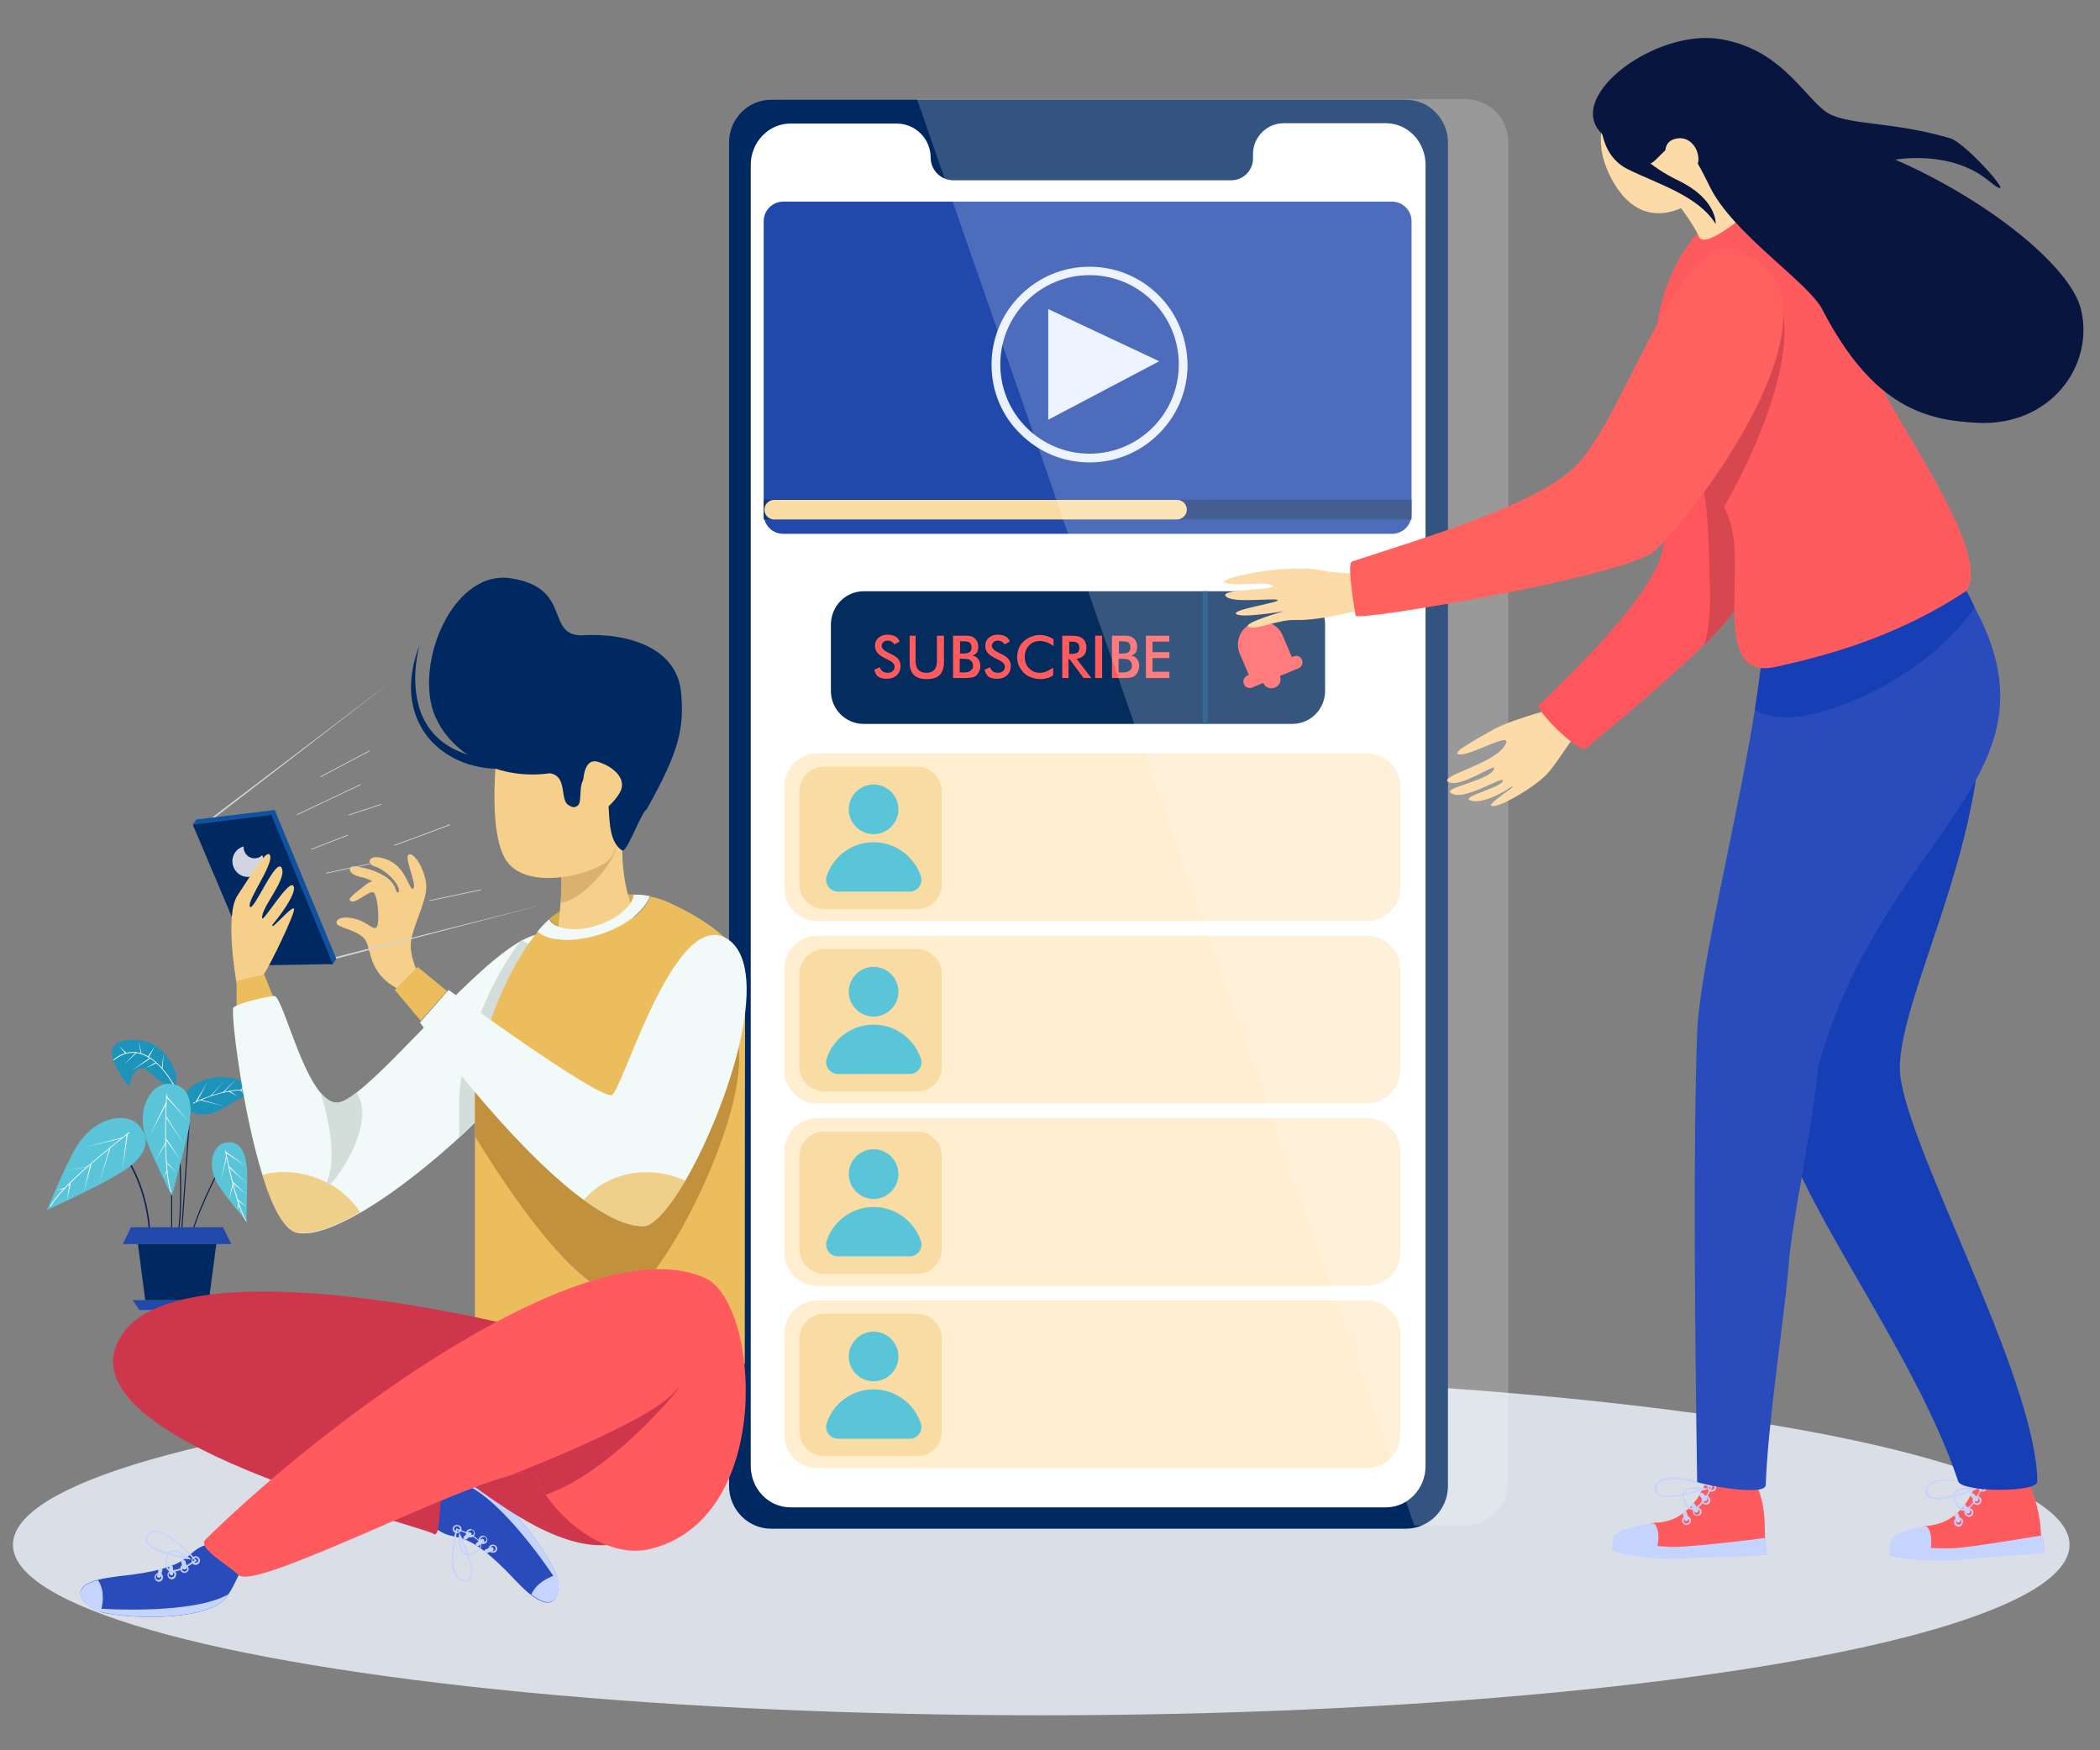
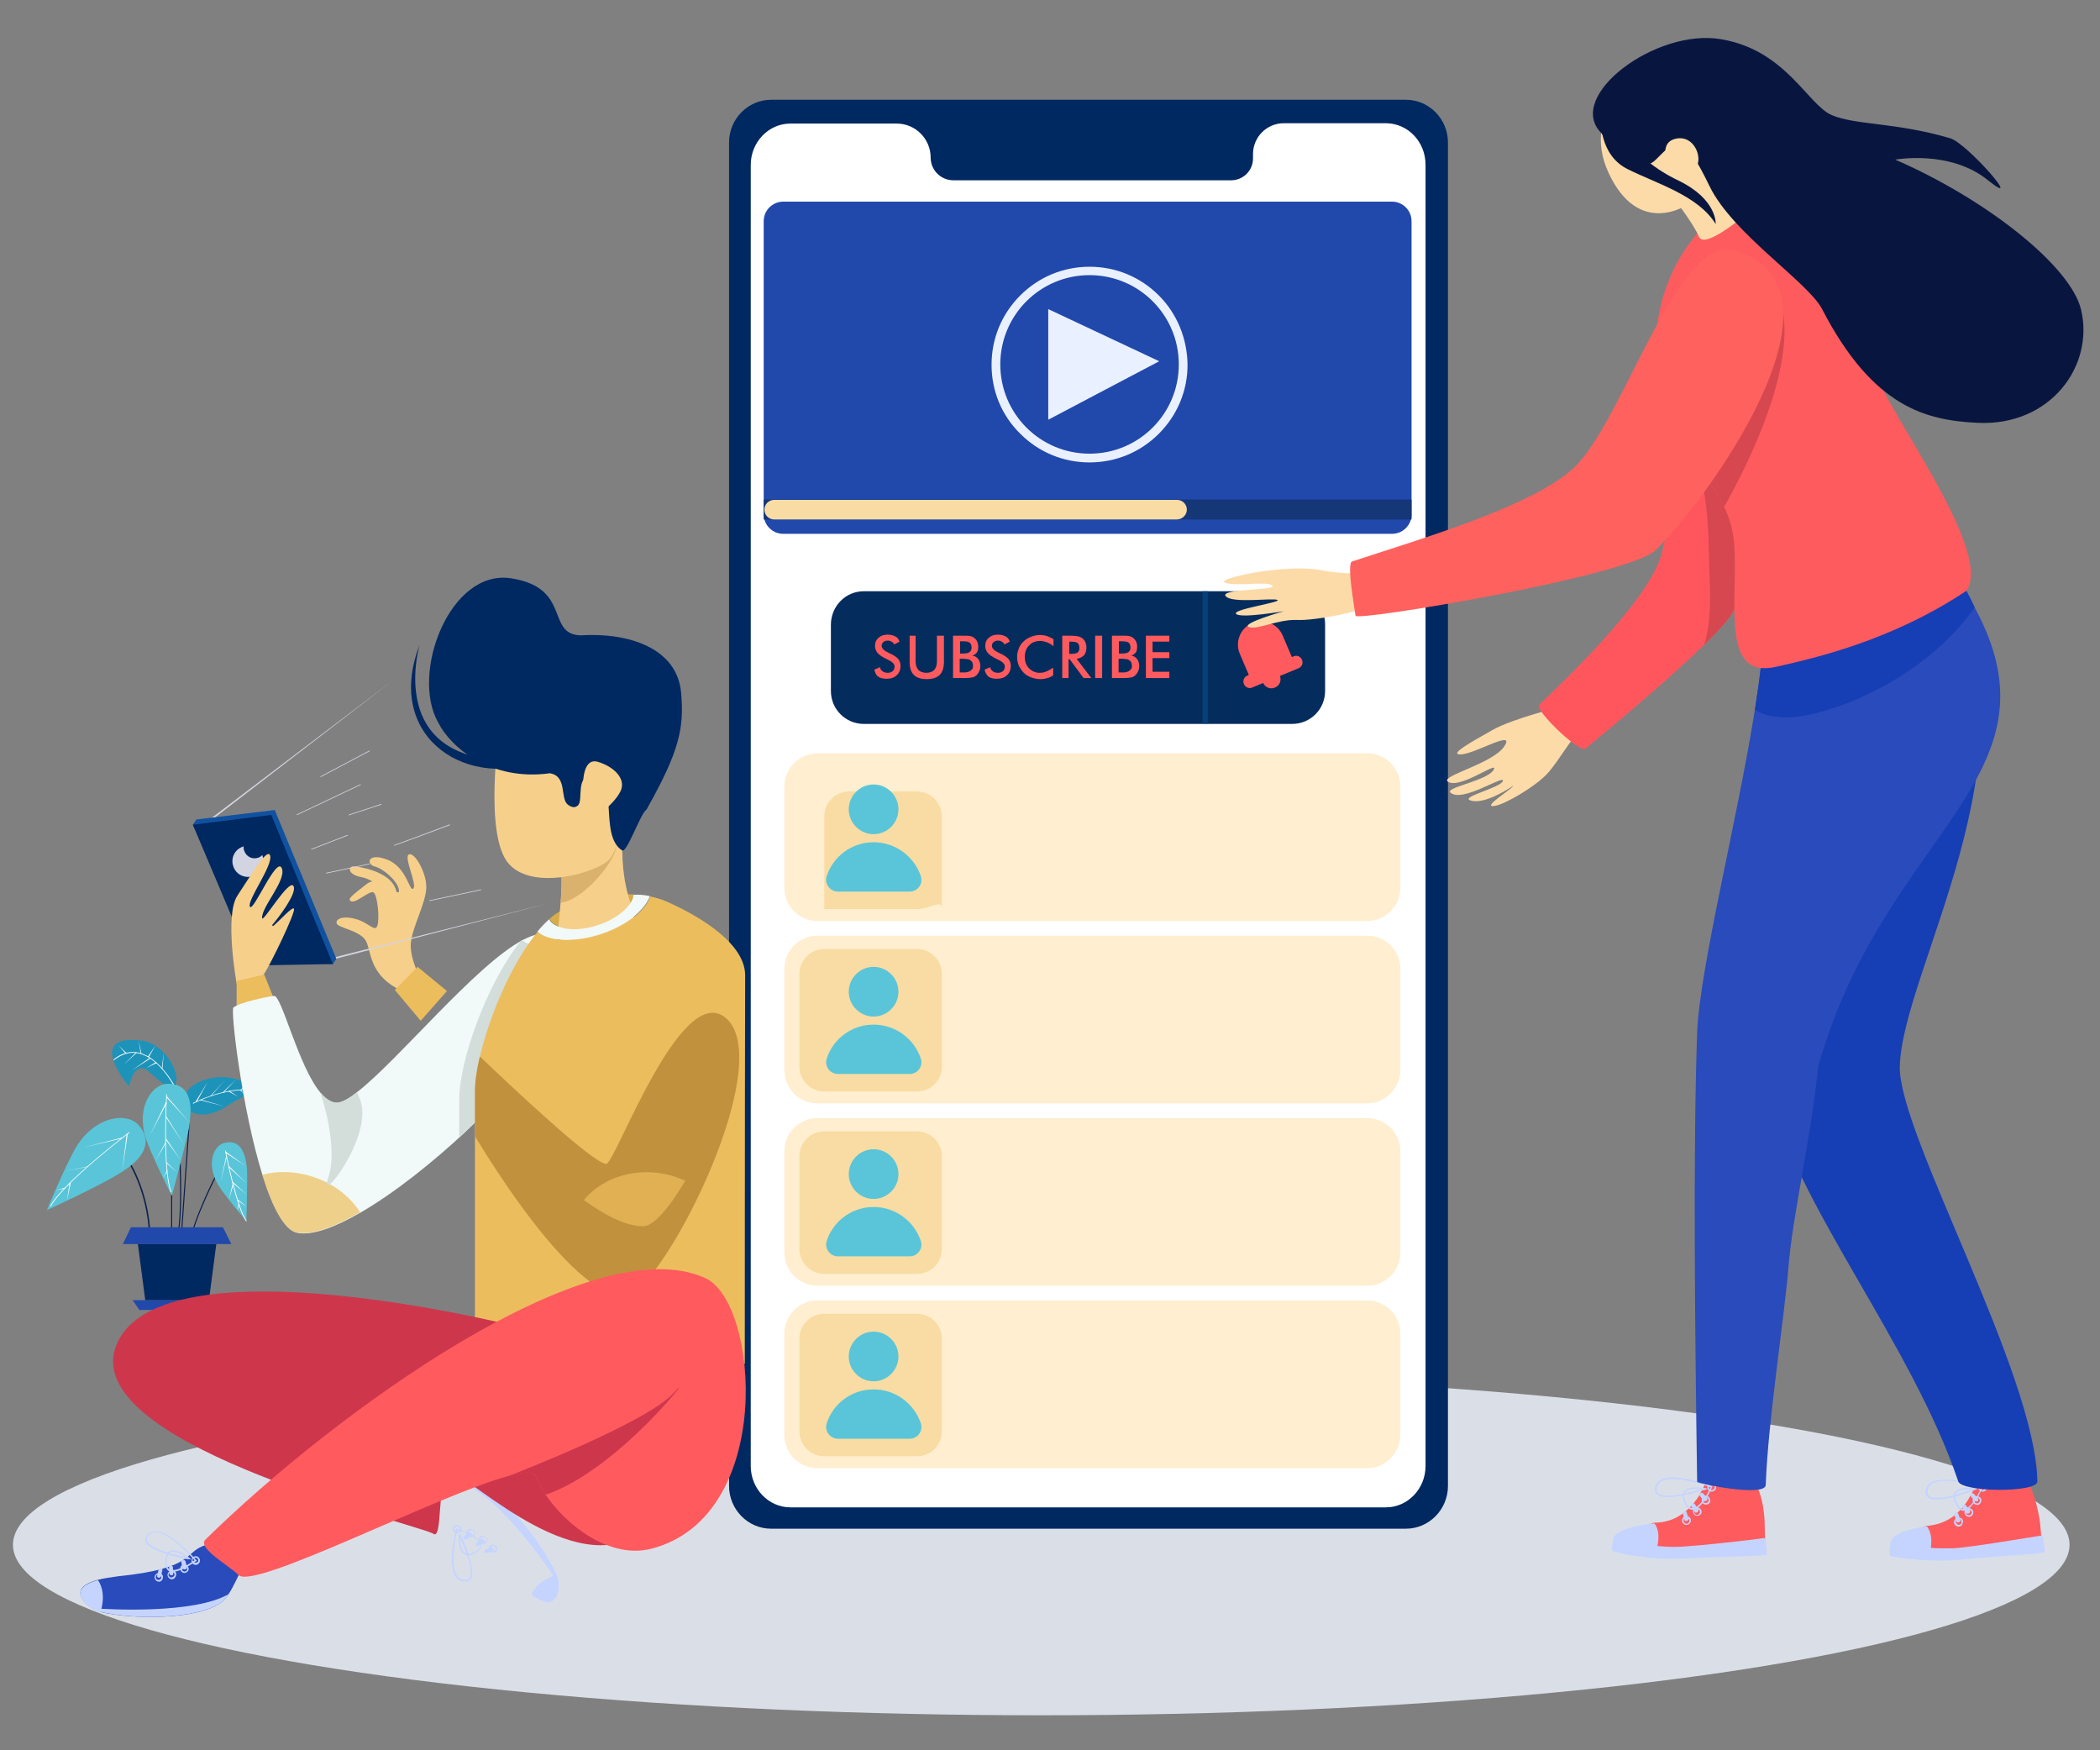
<svg xmlns="http://www.w3.org/2000/svg" version="1.1" id="Layer_1" x="0px" y="0px" viewBox="0 0 600 500" style="enable-background:new 0 0 600 500;" xml:space="preserve">
  <rect x="0" y="0" width="600" height="500" fill="#808080" stroke="none" />
  <style type="text/css">
	.st0{fill:#DADFE7;}
	.st1{fill:none;}
	.st2{fill:#0B204B;}
	.st3{fill:#5AC5D8;}
	.st4{fill:#FFFFFF;}
	.st5{fill:#1D93B9;}
	.st6{fill:#2148AB;}
	.st7{fill:#002861;}
	.st8{fill:#E9F0FF;}
	.st9{fill:#153677;}
	.st10{fill:#F9DCA3;}
	.st11{fill:#042C5D;}
	.st12{fill:#FF5B5E;}
	.st13{fill:#05407A;}
	.st14{fill:#FFEECF;}
	.st15{opacity:0.2;}
	.st16{fill:#FE5B5E;}
	.st17{fill:#C5D4FF;}
	.st18{fill:#163EB5;}
	.st19{fill:#FCDBA9;}
	.st20{fill:#294BBB;}
	.st21{fill:#FF565E;}
	.st22{fill:#D6474F;}
	.st23{fill:#FF615E;}
	.st24{fill:#08163F;}
	.st25{fill:#F6D08A;}
	.st26{fill:#D3D4DF;}
	.st27{fill:#1052A0;}
	.st28{fill:#D3D4E2;}
	.st29{fill:#ECBD5D;}
	.st30{fill:#F1FAF8;}
	.st31{opacity:0.7;enable-background:new    ;}
	.st32{fill:#D7AD4A;}
	.st33{fill:#DBB16E;}
	.st34{fill:#D3DDDA;}
	.st35{fill:#C1913D;}
	.st36{fill:#CE364C;}
</style>
  <g>
    <ellipse class="st0" cx="297.5" cy="441.3" rx="293.8" ry="48.7" />
  </g>
  <g>
    <g>
      <g>
        <g>
          <path class="st1" d="M35.7,332.8" />
        </g>
      </g>
    </g>
    <g>
      <g>
        <g>
          <path class="st2" d="M42.6,353c-0.5-13.5-6.6-22-6.6-22.1l0.3-0.2c0.1,0.1,6.2,8.7,6.7,22.3L42.6,353z" />
        </g>
      </g>
      <g>
        <g>
          <g>
            <path class="st3" d="M13.4,345.7c-0.1,0.2,5.7-13.8,8.6-18.4c5.5-8.6,14.3-9.6,17.6-5.9c6.2,7.1-3.7,12.8-6.3,14.3       C28.1,338.9,13.4,345.7,13.4,345.7z" />
          </g>
        </g>
        <g>
          <g>
            <g>
              <path class="st4" d="M14.5,344.7l-0.2-0.1c3.4-6.6,22.4-21,22.6-21.2l0.1,0.2C36.8,323.7,17.9,338.1,14.5,344.7z" />
            </g>
          </g>
          <g>
            <g>
              <g>
                <polygon class="st4" points="34.9,325.2 23.4,327.9 34.8,325        " />
              </g>
            </g>
          </g>
          <g>
            <g>
              <g>
-                 <polygon class="st4" points="28.2,338.5 31.3,327.9 31.5,328        " />
-               </g>
-             </g>
-           </g>
-           <g>
-             <g>
-               <g>
-                 <polygon class="st4" points="26.1,332.6 23.9,340.7 25.8,332.5        " />
-               </g>
+                 </g>
+             </g>
+           </g>
+           <g>
+             <g>
+               <g>
+                 </g>
            </g>
          </g>
          <g>
            <g>
              <g>
                <polygon class="st4" points="25.1,333.3 18.3,334.6 25.1,333.2        " />
              </g>
            </g>
          </g>
          <g>
            <g>
              <g>
                <polygon class="st4" points="20.2,338 19.1,343.1 19.9,337.9        " />
              </g>
            </g>
          </g>
          <g>
            <g>
              <g>
                <polygon class="st4" points="18.6,339.5 15.8,340.1 18.5,339.3        " />
              </g>
            </g>
          </g>
          <g>
            <g>
              <g>
                <polygon class="st4" points="36.5,323.9 34.9,334.6 36.2,323.9        " />
              </g>
            </g>
          </g>
        </g>
      </g>
    </g>
    <g>
      <g>
        <g>
          <path class="st2" d="M54.6,354.4l-0.3,0c0.7-5.6,7.3-18.8,7.4-18.9l0.3,0.2C61.9,335.7,55.3,348.9,54.6,354.4z" />
        </g>
      </g>
      <g>
        <g>
          <g>
            <path class="st3" d="M70.4,348.8c0.1,0.1-6.3-7.3-8.1-10.4c-3.4-5.7-1.4-11.1,1.8-11.9c5.9-1.5,6.3,5.9,6.5,7.8       C70.7,338.3,70.4,348.8,70.4,348.8z" />
          </g>
        </g>
        <g>
          <g>
            <g>
              <path class="st4" d="M70.3,348.9c-2.8-3.9-5.9-19.5-6-20.2l0.2,0c0,0.2,3.2,16.2,6,20.1L70.3,348.9z" />
            </g>
          </g>
          <g>
            <g>
              <g>
                <polygon class="st4" points="64.8,330.4 63,337.8 64.6,330.3        " />
              </g>
            </g>
          </g>
          <g>
            <g>
              <g>
                <polygon class="st4" points="70.5,338.1 65.2,333.3 65.4,333.1        " />
              </g>
            </g>
          </g>
          <g>
            <g>
              <g>
                <polygon class="st4" points="66.5,337.6 70.5,341.3 66.3,337.8        " />
              </g>
            </g>
          </g>
          <g>
            <g>
              <g>
                <polygon class="st4" points="66.7,338.4 65.4,342.7 66.4,338.4        " />
              </g>
            </g>
          </g>
          <g>
            <g>
              <g>
                <polygon class="st4" points="67.9,342.6 70.5,344.8 67.7,342.8        " />
              </g>
            </g>
          </g>
          <g>
            <g>
              <g>
                <polygon class="st4" points="68.4,344 67.8,345.8 68.1,344        " />
              </g>
            </g>
          </g>
          <g>
            <g>
              <g>
                <polygon class="st4" points="64.5,329 70.2,333.1 64.4,329.3        " />
              </g>
            </g>
          </g>
        </g>
      </g>
    </g>
    <g>
      <g>
        <g>
          <rect x="33.6" y="333.4" transform="matrix(6.908382e-02 -0.998 0.998 6.908382e-02 -283.386 363.52)" class="st2" width="38.9" height="0.3" />
        </g>
      </g>
      <g>
        <g>
          <g>
            <path class="st5" d="M72.7,311.7c0.1-0.1-4.9,2.3-7.9,4.3c-5.5,3.7-10.8,2.7-11.7-0.3c-1.8-5.9,6.4-7.7,8.4-7.9       C69.4,306.9,72.7,311.7,72.7,311.7z" />
          </g>
        </g>
        <g>
          <g>
            <g>
              <path class="st4" d="M55.2,315.3l-0.1-0.2c0.1,0,8.7-4.6,17-3.8l0,0.2C63.8,310.7,55.3,315.2,55.2,315.3z" />
            </g>
          </g>
          <g>
            <g>
              <g>
                <polygon class="st4" points="57.3,314.1 64.3,316.1 57.2,314.3        " />
              </g>
            </g>
          </g>
          <g>
            <g>
              <g>
                <polygon class="st4" points="64.3,308.5 60.3,313.1 60.2,313        " />
              </g>
            </g>
          </g>
          <g>
            <g>
              <g>
                <polygon class="st4" points="63.7,312 67.4,308.4 63.9,312.1        " />
              </g>
            </g>
          </g>
          <g>
            <g>
              <g>
                <polygon class="st4" points="65.5,311.6 68,313.3 65.3,311.8        " />
              </g>
            </g>
          </g>
          <g>
            <g>
              <g>
                <polygon class="st4" points="68.9,311.2 69.7,310.2 69.1,311.3        " />
              </g>
            </g>
          </g>
          <g>
            <g>
              <g>
                <polygon class="st4" points="68.7,311.3 69.9,312.6 68.5,311.4        " />
              </g>
            </g>
          </g>
          <g>
            <g>
              <g>
                <polygon class="st4" points="55.9,314.7 59.3,309.1 56.2,314.8        " />
              </g>
            </g>
          </g>
        </g>
      </g>
    </g>
    <g>
      <g>
        <g>
          <path class="st2" d="M51,353l-0.3-0.1c2.2-13-1.1-44.1-1.1-44.4l0.3,0C50,308.8,53.2,339.9,51,353z" />
        </g>
      </g>
      <g>
        <g>
          <g>
            <path class="st5" d="M36.9,310.3c-0.1,0.1-13.1-15.3,3.8-13c6,0.8,10.1,8.3,9.7,11.2c-0.8,5.5-7.4-2.6-9.1-3.2       C37.9,304.2,36.9,310.3,36.9,310.3z" />
          </g>
        </g>
        <g>
          <g>
            <g>
              <path class="st4" d="M49.6,310.2c0-0.1-4.2-8.1-10.1-9.3c-2.4-0.5-4.7,0.2-7,2l-0.1-0.2c2.3-1.9,4.7-2.5,7.2-2        c6,1.3,10.2,9.4,10.3,9.4L49.6,310.2z" />
            </g>
          </g>
          <g>
            <g>
              <g>
                <polygon class="st4" points="40.2,301 39.6,297.2 40.4,301        " />
              </g>
            </g>
          </g>
          <g>
            <g>
              <g>
                <polygon class="st4" points="35.3,304.2 38.9,300.6 39,300.8        " />
              </g>
            </g>
          </g>
          <g>
            <g>
              <g>
                <polygon class="st4" points="44.7,303.7 41.8,305.1 44.6,303.4        " />
              </g>
            </g>
          </g>
          <g>
            <g>
              <g>
                <polygon class="st4" points="46.2,305.3 46.8,300.6 46.4,305.4        " />
              </g>
            </g>
          </g>
          <g>
            <g>
              <g>
                <polygon class="st4" points="42.2,301.9 44.4,298.7 42.5,302        " />
              </g>
            </g>
          </g>
          <g>
            <g>
              <g>
                <polygon class="st4" points="35.9,301 33.9,298.7 36.1,300.8        " />
              </g>
            </g>
          </g>
          <g>
            <g>
              <g>
                <polygon class="st4" points="43.1,302.3 37.6,305.8 42.9,302.1        " />
              </g>
            </g>
          </g>
        </g>
      </g>
    </g>
    <g>
      <g>
        <g>
          <rect x="48.9" y="330.3" class="st2" width="0.3" height="21.8" />
        </g>
      </g>
      <g>
        <g>
          <g>
            <path class="st3" d="M49.1,341.6c0.1,0.2-6-11.9-7.5-16.6c-2.7-8.8,1.8-15.3,6.3-15.4c8.4-0.1,6.5,10,6.1,12.6       C52.9,327.6,49.1,341.6,49.1,341.6z" />
          </g>
        </g>
        <g>
          <g>
            <g>
              <path class="st4" d="M48.8,340.6c-2.5-6.2-1.3-27.8-1.3-28l0.2,0c0,0.2-1.2,21.7,1.3,27.9L48.8,340.6z" />
            </g>
          </g>
          <g>
            <g>
              <g>
                <polygon class="st4" points="47.7,315 42.8,324.4 47.4,314.9        " />
              </g>
            </g>
          </g>
          <g>
            <g>
              <g>
                <polygon class="st4" points="52.8,327.3 47.3,319 47.5,318.9        " />
              </g>
            </g>
          </g>
          <g>
            <g>
              <g>
                <polygon class="st4" points="47.5,325.3 51.7,331.5 47.3,325.5        " />
              </g>
            </g>
          </g>
          <g>
            <g>
              <g>
                <polygon class="st4" points="47.5,326.4 44.3,331.8 47.3,326.3        " />
              </g>
            </g>
          </g>
          <g>
            <g>
              <g>
                <polygon class="st4" points="47.6,332 50.4,334.8 47.5,332.2        " />
              </g>
            </g>
          </g>
          <g>
            <g>
              <g>
                <polygon class="st4" points="47.9,334.4 46.6,336.6 47.7,334.3        " />
              </g>
            </g>
          </g>
          <g>
            <g>
              <g>
                <polygon class="st4" points="47.7,313.2 54,320.5 47.5,313.4        " />
              </g>
            </g>
          </g>
        </g>
      </g>
    </g>
    <g>
      <g>
        <g>
          <polygon class="st6" points="61.4,374.2 39.8,374.2 37.9,371.4 63.3,371.4     " />
        </g>
      </g>
      <g>
        <g>
          <polygon class="st6" points="63.7,350.6 37.4,350.6 35.1,355.4 66.1,355.4     " />
        </g>
      </g>
      <g>
        <g>
          <polygon class="st7" points="59.7,371.4 41.5,371.4 39.4,355.4 61.8,355.4     " />
        </g>
      </g>
    </g>
  </g>
  <g>
    <g>
      <path class="st7" d="M413.7,40.7v383.8c0,6.7-5.4,12.2-12,12.2H220.3c-6.6,0-12-5.5-12-12.2V40.7c0-6.7,5.4-12.2,12-12.2h181.4    C408.3,28.5,413.7,34,413.7,40.7z" />
    </g>
    <g>
      <path class="st4" d="M407.3,47.1v371.7c0,6.5-5.1,11.8-11.3,11.8H225.8c-6.2,0-11.3-5.3-11.3-11.8V47.1c0-6.5,5.1-11.8,11.3-11.8    c0,0-0.6,0,12.3,0c0.4,0,10.3,0,18.1,0c5.4,0,9.7,4.4,9.7,9.7v0c0,3.6,2.9,6.5,6.5,6.5h79.4c3.4,0,6.2-2.8,6.2-6.2V44    c0-4.8,3.9-8.8,8.8-8.8c13.8,0,29.3,0,29.3,0C402.3,35.3,407.3,40.5,407.3,47.1z" />
    </g>
    <g>
      <g>
        <path class="st6" d="M397.7,152.5H223.8c-3.1,0-5.6-2.5-5.6-5.6V63.2c0-3.1,2.5-5.6,5.6-5.6h173.9c3.1,0,5.6,2.5,5.6,5.6v83.8     C403.3,150,400.8,152.5,397.7,152.5z" />
      </g>
      <g>
        <g>
          <polygon class="st8" points="299.5,88.3 299.5,119.9 331.2,103.2     " />
        </g>
        <g>
          <path class="st8" d="M331.1,84.4c-5.3-5.3-12.3-8.2-19.8-8.2c-7.5,0-14.5,2.9-19.8,8.2c-5.3,5.3-8.2,12.3-8.2,19.8      c0,7.5,2.9,14.5,8.2,19.7c5.3,5.3,12.3,8.2,19.8,8.2c7.5,0,14.5-2.9,19.8-8.2c5.3-5.3,8.2-12.3,8.2-19.7      C339.2,96.7,336.3,89.6,331.1,84.4z M311.3,129.6c-14.1,0-25.5-11.4-25.5-25.5c0-14.1,11.4-25.5,25.5-25.5s25.5,11.4,25.5,25.5      C336.8,118.2,325.4,129.6,311.3,129.6z" />
        </g>
      </g>
      <g>
        <rect x="218.2" y="142.7" class="st9" width="185.1" height="5.7" />
      </g>
      <g>
        <path class="st10" d="M336.2,148.4H221.2c-1.6,0-2.8-1.3-2.8-2.8l0,0c0-1.6,1.3-2.8,2.8-2.8h115.1c1.6,0,2.8,1.3,2.8,2.8l0,0     C339.1,147.1,337.8,148.4,336.2,148.4z" />
      </g>
    </g>
    <g>
      <g>
        <path class="st11" d="M246.8,168.9h122.4c5.2,0,9.4,4.2,9.4,9.4v19.1c0,5.2-4.2,9.4-9.4,9.4H246.8c-5.2,0-9.4-4.2-9.4-9.4v-19.1     C237.5,173.1,241.6,168.9,246.8,168.9z" />
      </g>
      <g>
        <path class="st12" d="M249.8,191.3l1.6-0.7c0.1,0.5,0.4,0.9,0.8,1.2c0.4,0.3,0.9,0.4,1.5,0.4c0.6,0,1-0.2,1.4-0.5     c0.3-0.3,0.5-0.8,0.5-1.3c0-0.7-0.6-1.3-1.8-1.9c-0.2-0.1-0.3-0.1-0.4-0.2c-1.3-0.6-2.2-1.2-2.7-1.8c-0.4-0.5-0.7-1.2-0.7-1.9     c0-1,0.3-1.8,1-2.4c0.7-0.6,1.5-0.9,2.6-0.9c0.9,0,1.6,0.2,2.2,0.5c0.6,0.3,1,0.8,1.2,1.5l-1.5,0.8c-0.2-0.4-0.5-0.7-0.8-0.8     c-0.3-0.2-0.6-0.3-1-0.3c-0.5,0-0.9,0.1-1.3,0.4c-0.3,0.3-0.5,0.6-0.5,1.1c0,0.7,0.7,1.4,2,2c0.1,0,0.2,0.1,0.2,0.1     c1.2,0.5,2,1.1,2.5,1.6c0.4,0.5,0.7,1.2,0.7,2c0,1.1-0.4,2.1-1.1,2.7c-0.7,0.7-1.7,1-2.9,1c-1,0-1.9-0.2-2.5-0.7     C250.4,192.9,250,192.2,249.8,191.3z" />
        <path class="st12" d="M259.7,181.6h1.9v7.3c0,1.1,0.3,1.9,0.8,2.5c0.5,0.5,1.3,0.8,2.3,0.8c1,0,1.7-0.3,2.2-0.8     c0.5-0.5,0.8-1.4,0.8-2.5v-7.3h2v7.5c0,1.6-0.4,2.9-1.2,3.7c-0.8,0.8-2.1,1.2-3.7,1.2c-1.7,0-2.9-0.4-3.7-1.2     c-0.8-0.8-1.2-2-1.2-3.7V181.6z" />
        <path class="st12" d="M272.3,193.7v-12.1h3c0.9,0,1.5,0,1.9,0.1c0.4,0.1,0.8,0.2,1.1,0.5c0.4,0.3,0.7,0.6,0.9,1.1     c0.2,0.4,0.3,0.9,0.3,1.5c0,0.6-0.1,1.2-0.4,1.6c-0.3,0.4-0.7,0.7-1.3,0.9c0.7,0.1,1.3,0.4,1.7,1c0.4,0.5,0.6,1.2,0.6,2     c0,0.5-0.1,1-0.3,1.4c-0.2,0.4-0.4,0.8-0.7,1.1c-0.3,0.3-0.7,0.6-1.2,0.7c-0.5,0.1-1.3,0.2-2.5,0.2H272.3z M274.2,186.7h0.8     c0.9,0,1.6-0.1,2-0.4c0.4-0.3,0.6-0.7,0.6-1.3c0-0.7-0.2-1.1-0.5-1.4c-0.4-0.3-1-0.4-2-0.4h-0.8V186.7z M274.2,192.1h0.7     c0.7,0,1.2,0,1.5-0.1c0.3-0.1,0.6-0.2,0.8-0.3c0.2-0.2,0.4-0.4,0.6-0.6s0.2-0.6,0.2-0.9c0-0.4-0.1-0.7-0.2-1     c-0.2-0.3-0.4-0.5-0.7-0.7c-0.2-0.1-0.4-0.2-0.6-0.2s-0.6-0.1-1-0.1h-0.6h-0.7V192.1z" />
        <path class="st12" d="M281.3,191.3l1.6-0.7c0.1,0.5,0.4,0.9,0.8,1.2c0.4,0.3,0.9,0.4,1.5,0.4c0.6,0,1-0.2,1.4-0.5     c0.3-0.3,0.5-0.8,0.5-1.3c0-0.7-0.6-1.3-1.8-1.9c-0.2-0.1-0.3-0.1-0.4-0.2c-1.3-0.6-2.2-1.2-2.7-1.8c-0.4-0.5-0.7-1.2-0.7-1.9     c0-1,0.3-1.8,1-2.4c0.7-0.6,1.5-0.9,2.6-0.9c0.9,0,1.6,0.2,2.2,0.5c0.6,0.3,1,0.8,1.2,1.5l-1.5,0.8c-0.2-0.4-0.5-0.7-0.8-0.8     c-0.3-0.2-0.6-0.3-1-0.3c-0.5,0-0.9,0.1-1.3,0.4c-0.3,0.3-0.5,0.6-0.5,1.1c0,0.7,0.7,1.4,2,2c0.1,0,0.2,0.1,0.2,0.1     c1.2,0.5,2,1.1,2.5,1.6c0.4,0.5,0.7,1.2,0.7,2c0,1.1-0.4,2.1-1.1,2.7c-0.7,0.7-1.7,1-2.9,1c-1,0-1.9-0.2-2.5-0.7     C282,192.9,281.5,192.2,281.3,191.3z" />
        <path class="st12" d="M301,184.6c-0.6-0.5-1.1-0.8-1.8-1.1c-0.6-0.2-1.3-0.4-2-0.4c-1.3,0-2.4,0.4-3.2,1.3     c-0.8,0.8-1.2,1.9-1.2,3.3c0,1.3,0.4,2.4,1.2,3.2c0.8,0.8,1.8,1.3,3,1.3c0.7,0,1.4-0.1,2-0.4c0.6-0.3,1.3-0.6,1.9-1.1v2.2     c-0.5,0.4-1.1,0.7-1.7,0.8c-0.6,0.2-1.3,0.3-2,0.3c-0.9,0-1.8-0.2-2.6-0.5c-0.8-0.3-1.5-0.7-2.1-1.3c-0.6-0.6-1-1.3-1.4-2     c-0.3-0.8-0.5-1.6-0.5-2.5c0-0.9,0.2-1.7,0.5-2.5s0.8-1.5,1.4-2c0.6-0.6,1.3-1,2.1-1.3c0.8-0.3,1.6-0.5,2.5-0.5     c0.7,0,1.4,0.1,2,0.3c0.6,0.2,1.3,0.5,1.9,0.9L301,184.6z" />
        <path class="st12" d="M305.3,188.3v5.4h-1.8v-12.1h2.7c0.8,0,1.4,0.1,1.9,0.2c0.4,0.1,0.8,0.3,1.1,0.5c0.4,0.3,0.7,0.7,0.9,1.1     c0.2,0.5,0.3,1,0.3,1.5c0,1-0.2,1.7-0.7,2.3c-0.5,0.5-1.2,0.9-2.1,1l4.2,5.5h-2.2l-4-5.4H305.3z M305.4,186.8h0.4     c1,0,1.7-0.1,2.1-0.4c0.3-0.2,0.5-0.7,0.5-1.3c0-0.7-0.2-1.1-0.5-1.4c-0.4-0.3-1-0.4-2-0.4h-0.4V186.8z" />
        <path class="st12" d="M312.9,193.7v-12.1h2v12.1H312.9z" />
        <path class="st12" d="M317.7,193.7v-12.1h3c0.9,0,1.5,0,1.9,0.1c0.4,0.1,0.8,0.2,1.1,0.5c0.4,0.3,0.7,0.6,0.9,1.1     c0.2,0.4,0.3,0.9,0.3,1.5c0,0.6-0.1,1.2-0.4,1.6c-0.3,0.4-0.7,0.7-1.3,0.9c0.7,0.1,1.3,0.4,1.7,1c0.4,0.5,0.6,1.2,0.6,2     c0,0.5-0.1,1-0.3,1.4c-0.2,0.4-0.4,0.8-0.7,1.1c-0.3,0.3-0.7,0.6-1.2,0.7c-0.5,0.1-1.3,0.2-2.5,0.2H317.7z M319.6,186.7h0.8     c0.9,0,1.6-0.1,2-0.4c0.4-0.3,0.6-0.7,0.6-1.3c0-0.7-0.2-1.1-0.5-1.4c-0.4-0.3-1-0.4-2-0.4h-0.8V186.7z M319.6,192.1h0.7     c0.7,0,1.2,0,1.5-0.1c0.3-0.1,0.6-0.2,0.8-0.3c0.2-0.2,0.4-0.4,0.6-0.6s0.2-0.6,0.2-0.9c0-0.4-0.1-0.7-0.2-1     c-0.2-0.3-0.4-0.5-0.7-0.7c-0.2-0.1-0.4-0.2-0.6-0.2s-0.6-0.1-1-0.1h-0.6h-0.7V192.1z" />
        <path class="st12" d="M327.4,193.7v-12.1h6.7v1.7h-4.8v3h4.8v1.7h-4.8v3.9h4.8v1.8H327.4z" />
      </g>
      <g>
        <path class="st12" d="M369.6,187.5l-0.5,0.2l-2.6-6.1c-1.4-3.4-5.3-5-8.7-3.6h0c-3.4,1.4-5,5.3-3.6,8.7l2.6,6.1l-0.4,0.2     c-1,0.4-1.4,1.5-1,2.4c0.4,1,1.5,1.4,2.4,1l3.1-1.3c0.6,1.3,2.1,1.9,3.4,1.3c1.3-0.5,1.9-2,1.4-3.3l5.3-2.2c1-0.4,1.4-1.5,1-2.4     C371.6,187.5,370.5,187.1,369.6,187.5z" />
      </g>
      <g>
        <rect x="343.6" y="168.9" class="st13" width="1.5" height="37.8" />
      </g>
    </g>
    <g>
      <g>
        <path class="st14" d="M390.6,263.1h-157c-5.3,0-9.5-4.3-9.5-9.5v-28.9c0-5.3,4.3-9.5,9.5-9.5h157c5.3,0,9.5,4.3,9.5,9.5v28.9     C400.1,258.8,395.8,263.1,390.6,263.1z" />
      </g>
      <g>
        <g>
-           <path class="st10" d="M262,259.7h-26.5c-3.9,0-7.1-3.2-7.1-7.1v-26.5c0-3.9,3.2-7.1,7.1-7.1H262c3.9,0,7.1,3.2,7.1,7.1v26.5      C269.1,256.6,265.9,259.7,262,259.7z" />
+           <path class="st10" d="M262,259.7h-26.5v-26.5c0-3.9,3.2-7.1,7.1-7.1H262c3.9,0,7.1,3.2,7.1,7.1v26.5      C269.1,256.6,265.9,259.7,262,259.7z" />
        </g>
        <g>
          <g>
            <path class="st3" d="M249.6,238.3c3.9,0,7.1-3.2,7.1-7.1c0-3.9-3.2-7.1-7.1-7.1c-3.9,0-7.1,3.2-7.1,7.1       C242.5,235.1,245.7,238.3,249.6,238.3z" />
          </g>
          <g>
            <path class="st3" d="M249.6,240.6c-6.3,0-11.6,4.1-13.4,9.7c-0.7,2.1,0.9,4.4,3.2,4.4h20.5c2.3,0,3.9-2.2,3.2-4.4       C261.2,244.7,255.9,240.6,249.6,240.6z" />
          </g>
        </g>
      </g>
    </g>
    <g>
      <g>
        <path class="st14" d="M390.6,315.2h-157c-5.3,0-9.5-4.3-9.5-9.5v-28.9c0-5.3,4.3-9.5,9.5-9.5h157c5.3,0,9.5,4.3,9.5,9.5v28.9     C400.1,310.9,395.8,315.2,390.6,315.2z" />
      </g>
      <g>
        <g>
          <path class="st10" d="M262,311.8h-26.5c-3.9,0-7.1-3.2-7.1-7.1v-26.5c0-3.9,3.2-7.1,7.1-7.1H262c3.9,0,7.1,3.2,7.1,7.1v26.5      C269.1,308.7,265.9,311.8,262,311.8z" />
        </g>
        <g>
          <g>
            <path class="st3" d="M249.6,290.4c3.9,0,7.1-3.2,7.1-7.1c0-3.9-3.2-7.1-7.1-7.1c-3.9,0-7.1,3.2-7.1,7.1       C242.5,287.2,245.7,290.4,249.6,290.4z" />
          </g>
          <g>
            <path class="st3" d="M249.6,292.7c-6.3,0-11.6,4.1-13.4,9.7c-0.7,2.1,0.9,4.4,3.2,4.4h20.5c2.3,0,3.9-2.2,3.2-4.4       C261.2,296.8,255.9,292.7,249.6,292.7z" />
          </g>
        </g>
      </g>
    </g>
    <g>
      <g>
        <path class="st14" d="M390.6,367.3h-157c-5.3,0-9.5-4.3-9.5-9.5v-28.9c0-5.3,4.3-9.5,9.5-9.5h157c5.3,0,9.5,4.3,9.5,9.5v28.9     C400.1,363,395.8,367.3,390.6,367.3z" />
      </g>
      <g>
        <g>
          <path class="st10" d="M262,363.9h-26.5c-3.9,0-7.1-3.2-7.1-7.1v-26.5c0-3.9,3.2-7.1,7.1-7.1H262c3.9,0,7.1,3.2,7.1,7.1v26.5      C269.1,360.8,265.9,363.9,262,363.9z" />
        </g>
        <g>
          <g>
            <path class="st3" d="M249.6,342.5c3.9,0,7.1-3.2,7.1-7.1c0-3.9-3.2-7.1-7.1-7.1c-3.9,0-7.1,3.2-7.1,7.1       C242.5,339.3,245.7,342.5,249.6,342.5z" />
          </g>
          <g>
            <path class="st3" d="M249.6,344.8c-6.3,0-11.6,4.1-13.4,9.7c-0.7,2.1,0.9,4.4,3.2,4.4h20.5c2.3,0,3.9-2.2,3.2-4.4       C261.2,348.9,255.9,344.8,249.6,344.8z" />
          </g>
        </g>
      </g>
    </g>
    <g>
      <g>
        <path class="st14" d="M390.6,419.4h-157c-5.3,0-9.5-4.3-9.5-9.5V381c0-5.3,4.3-9.5,9.5-9.5h157c5.3,0,9.5,4.3,9.5,9.5v28.9     C400.1,415.1,395.8,419.4,390.6,419.4z" />
      </g>
      <g>
        <g>
          <path class="st10" d="M262,416h-26.5c-3.9,0-7.1-3.2-7.1-7.1v-26.5c0-3.9,3.2-7.1,7.1-7.1H262c3.9,0,7.1,3.2,7.1,7.1v26.5      C269.1,412.9,265.9,416,262,416z" />
        </g>
        <g>
          <g>
            <path class="st3" d="M249.6,394.6c3.9,0,7.1-3.2,7.1-7.1c0-3.9-3.2-7.1-7.1-7.1c-3.9,0-7.1,3.2-7.1,7.1       C242.5,391.4,245.7,394.6,249.6,394.6z" />
          </g>
          <g>
            <path class="st3" d="M249.6,396.9c-6.3,0-11.6,4.1-13.4,9.7c-0.7,2.1,0.9,4.4,3.2,4.4h20.5c2.3,0,3.9-2.2,3.2-4.4       C261.2,401,255.9,396.9,249.6,396.9z" />
          </g>
        </g>
      </g>
    </g>
    <g class="st15">
-       <path class="st4" d="M430.9,40.4v383.2c0,6.7-5.6,12.2-12.5,12.2h-14.3l-4.6-13.2l-3.6-10.2l-16-45.8l-2-5.8l-16-45.8l-2.3-6.6    l-16-45.8l-1.5-4.2l-16-45.8l-3.3-9.5l-12.9-37.1l-5.6-16l-1.4-4.1l-1.9-5.6l-29.1-83.5l-7.6-21.9l-2.3-6.6h156.3    C425.4,28.3,430.9,33.7,430.9,40.4z" />
-     </g>
+       </g>
  </g>
  <g>
    <g>
      <g>
        <path class="st16" d="M501.2,423.3c3.1,4.5,3,12.5,3,12.5l0.1,3.5l0.1,3.2c0,0-3.2,0.3-8.1,0.7c-4.7,0.4-10,1-12.8,1.5     c-5.7,1.1-20.3-3.3-20.3-5.2c0,0,0,0,0-0.1c0-0.2,0.2-0.4,0.4-0.7c1.7-1.7,8.4-3.5,9-3.7c0,0,0,0,0,0l0,0c0.6,0,1.1-0.1,1.7-0.1     c2.5-0.3,4.7-1.2,6.4-2.5c0.3-0.2,0.6-0.5,0.9-0.7c0.4-0.3,0.8-0.7,1.1-1c0.1-0.1,0.3-0.3,0.4-0.4c0.3-0.3,0.5-0.6,0.8-0.9     c0.6-0.7,1.2-1.5,1.6-2.3c0.2-0.3,0.4-0.6,0.5-0.9c0.2-0.3,0.3-0.6,0.5-0.9c0-0.1,0.1-0.1,0.1-0.2c0.2-0.4,0.3-0.7,0.5-1.1     c0.2-0.4,0.3-0.8,0.5-1.2L501.2,423.3z" />
      </g>
      <g>
        <path class="st17" d="M504.9,444.2c0,0-4.5,0.4-9.9,0.5c-6.2,0.1-12.5,0.5-16,0.6c-6.2,0.2-14.1-0.9-18.3-2.2     c-0.3-0.9-0.1-1.6,0-2.1l0.3-1.8c0-0.1-0.3,1.8,0.1-0.3c0.2-0.2,0.4-0.3,0.7-0.2c0.2,0,0.4,0.1,0.6,0.2c2,0.5,5.4,1.8,9.3,2.5     c2.3,0.4,5.2,0.5,6.8,0.5c3.1,0,10.9-0.8,17.2-1.5c3.7-0.4,6.8-0.8,8.1-1c0,0,0.1,0,0.1,0c0.3,0,0.3,0,0.6,0.7L504.9,444.2z" />
      </g>
      <g>
        <path class="st17" d="M461,439.2c0,0,1-3,11.7-4c2.1,2.7,0.6,7.2,0.8,6.6C468.9,442.1,461,439.2,461,439.2z" />
      </g>
      <g>
        <path class="st17" d="M485.4,430.7c-0.2-0.1-0.4-0.1-0.6-0.1c0,0,0,0-0.1,0c-0.3,0-0.5,0.2-0.7,0.3c-0.1,0.1-0.2,0.2-0.2,0.3     c0,0,0,0,0,0c-0.3,0.6,0,1.4,0.6,1.7c0.6,0.3,1.4,0,1.7-0.6C486.3,431.8,486.1,431.1,485.4,430.7z M485.6,432.3     c-0.2,0.4-0.7,0.6-1.1,0.4c-0.3-0.2-0.5-0.5-0.5-0.9c0-0.1,0-0.2,0.1-0.2c0.2-0.3,0.5-0.5,0.9-0.5c0.1,0,0.2,0,0.2,0.1     C485.7,431.3,485.8,431.8,485.6,432.3z" />
      </g>
      <g>
        <path class="st17" d="M482.4,433.2c-0.1,0-0.2-0.1-0.3-0.1c-0.4-0.1-0.8,0-1.1,0.3c-0.1,0.1-0.2,0.2-0.3,0.4     c-0.3,0.6,0,1.4,0.6,1.7c0.6,0.3,1.4,0,1.7-0.6C483.3,434.3,483,433.5,482.4,433.2z M482.6,434.8c-0.2,0.4-0.7,0.6-1.1,0.4     c-0.4-0.2-0.6-0.7-0.4-1.1c0,0,0-0.1,0-0.1c0.2-0.4,0.7-0.5,1-0.3c0,0,0.1,0,0.1,0.1C482.7,433.9,482.8,434.4,482.6,434.8z" />
      </g>
      <g>
        <path class="st17" d="M487.9,427.4c-0.1,0-0.1,0-0.2-0.1c-0.2-0.1-0.4-0.1-0.5,0c-0.4,0.1-0.8,0.3-0.9,0.7c0,0,0,0,0,0     c-0.2,0.4-0.1,0.9,0.1,1.3c0.1,0.2,0.3,0.3,0.5,0.4c0.6,0.3,1.4,0,1.7-0.6C488.8,428.4,488.5,427.7,487.9,427.4z M488.1,428.9     c-0.2,0.4-0.7,0.6-1.1,0.4c-0.2-0.1-0.3-0.2-0.4-0.4c-0.1-0.2-0.1-0.4-0.1-0.5c0-0.1,0-0.1,0.1-0.2c0.2-0.3,0.5-0.5,0.8-0.5     c0,0,0.1,0,0.1,0c0,0,0.1,0,0.1,0C488.1,428,488.3,428.5,488.1,428.9z" />
      </g>
      <g>
        <path class="st17" d="M489.6,423.7c-0.6-0.3-1.4,0-1.7,0.6c0,0,0,0.1,0,0.1c-0.2,0.6,0,1.3,0.6,1.6c0,0,0,0,0,0     c0.6,0.3,1.4,0,1.7-0.6C490.5,424.7,490.2,424,489.6,423.7z M489.8,425.2c-0.2,0.4-0.7,0.6-1.1,0.4c0,0,0,0,0,0     c-0.4-0.2-0.5-0.6-0.4-1c0,0,0,0,0-0.1c0.2-0.4,0.7-0.6,1.1-0.4C489.8,424.3,490,424.8,489.8,425.2z" />
      </g>
      <g>
        <path class="st17" d="M481.3,434.2l-0.5-1.8c-0.1-0.3,0.1-0.5,0.3-0.6l0.2-0.1c0.3-0.1,0.5,0.1,0.6,0.3l0.5,1.8     c0.1,0.3-0.1,0.5-0.3,0.6l-0.2,0.1C481.6,434.6,481.3,434.5,481.3,434.2z" />
      </g>
      <g>
        <path class="st17" d="M484.2,431.9l-1-1.6c-0.1-0.2-0.1-0.5,0.1-0.7l0.2-0.1c0.2-0.1,0.5-0.1,0.7,0.1l1,1.6     c0.1,0.2,0.1,0.5-0.1,0.7l-0.2,0.1C484.6,432.2,484.3,432.2,484.2,431.9z" />
      </g>
      <g>
        <path class="st17" d="M486.8,428.7l-1.1-1.3c-0.2-0.2-0.2-0.5,0-0.7l0.2-0.1c0.2-0.2,0.5-0.2,0.7,0l1.1,1.3     c0.2,0.2,0.2,0.5,0,0.7l-0.2,0.1C487.3,428.9,487,428.9,486.8,428.7z" />
      </g>
      <g>
        <g>
          <path class="st17" d="M483.6,431.3c-0.9,0-1.7-0.6-2.3-1.9c-0.4-0.8-0.6-1.5-0.6-2.2c-2.9,0.6-6,0.8-7.3-0.3      c-0.5-0.5-0.7-1.2-0.5-2.1c0.2-0.9,0.8-1.6,1.6-2.1c4.1-2.2,14.1,1.7,14.6,1.8l0.2,0.1l-0.1,0.2      C489.1,425.2,486.3,431.2,483.6,431.3C483.6,431.3,483.6,431.3,483.6,431.3z M481.1,427.2c0,0.6,0.2,1.2,0.6,2      c0.5,1.1,1.2,1.6,1.9,1.6c2.2,0,4.6-4.8,5.2-5.9c-1.5-0.6-10.4-3.6-14-1.8c-0.8,0.4-1.2,1-1.4,1.8c-0.2,0.7-0.1,1.3,0.4,1.7      c1.1,1,4.1,0.7,7,0.2c0.1-0.3,0.2-0.6,0.4-0.8c1.4-1.8,5.8-0.9,6-0.9l0.8,0.2l-0.8,0.3C486.9,425.6,484.2,426.5,481.1,427.2z       M484.5,425.3c-1.2,0-2.5,0.2-3.1,1c-0.1,0.1-0.2,0.3-0.2,0.4c2-0.4,3.8-1,4.9-1.3C485.7,425.3,485.1,425.3,484.5,425.3z" />
        </g>
      </g>
    </g>
    <g>
      <g>
        <g>
          <path class="st16" d="M578.6,422.2c3.3,4.4,4.3,13,4.3,13l0.3,3.5l0.3,3.2c0,0-4.2,0.5-9,1.1c-4.7,0.6-10,1.4-12.8,2      c-5.6,1.3-20.4-2.4-20.5-4.3c0,0,0,0,0-0.1c0-0.2,0.1-0.5,0.4-0.7c1.6-1.8,8.3-3.9,8.8-4c0,0,0,0,0,0l0,0c0.6,0,1.1-0.1,1.6-0.2      c2.5-0.4,4.6-1.4,6.3-2.7c0.3-0.2,0.6-0.5,0.9-0.8c0.4-0.3,0.7-0.7,1.1-1.1c0.1-0.1,0.3-0.3,0.4-0.4c0.3-0.3,0.5-0.6,0.7-0.9      c0.6-0.8,1.1-1.6,1.5-2.4c0.2-0.3,0.3-0.6,0.5-0.9c0.2-0.3,0.3-0.7,0.4-1c0-0.1,0.1-0.1,0.1-0.2c0.2-0.4,0.3-0.7,0.4-1.1      c0.2-0.4,0.6-0.3,0.8-0.7L578.6,422.2z" />
        </g>
        <g>
          <path class="st17" d="M584.3,443.5c0,0-4.4,0.6-9.9,0.9c-6.2,0.4-12.5,1-16,1.3c-6.2,0.5-15.4-0.4-18.4-1.2      c-0.4,0-0.1-1.8-0.1-2.2l0.2-1.8c0-0.1-0.2,1.8,0.1-0.3c0.1-0.2,0.4-0.3,0.7-0.3c0.2,0,0.4,0.1,0.7,0.1c2.1,0.4,5.5,1.6,9.4,2.1      c2.3,0.3,5.2,0.2,6.8,0.2c3.1-0.1,10.9-1.3,17.1-2.3c3.6-0.6,6.7-1.1,8.1-1.3c0,0,0.1,0,0.1,0c0.3,0,0.6,0.3,0.7,0.6      L584.3,443.5z" />
        </g>
        <g>
          <path class="st17" d="M540.3,440.4c0,0-0.4-2.9,10.2-4.4c2.2,2.6,0.9,7.2,1.1,6.6C547,443,540.3,440.4,540.3,440.4z" />
        </g>
        <g>
          <path class="st17" d="M563,430.9c-0.2-0.1-0.4-0.1-0.6-0.1c0,0,0,0-0.1,0c-0.3,0-0.5,0.2-0.7,0.4c-0.1,0.1-0.2,0.2-0.2,0.3      c0,0,0,0,0,0c-0.3,0.7,0,1.4,0.7,1.7c0.6,0.3,1.4,0,1.6-0.7C564,432,563.7,431.2,563,430.9z M563.3,432.4      c-0.2,0.4-0.7,0.6-1.1,0.4c-0.3-0.1-0.5-0.5-0.5-0.8c0-0.1,0-0.2,0.1-0.2c0.1-0.3,0.5-0.6,0.8-0.5c0.1,0,0.2,0,0.2,0.1      C563.3,431.5,563.5,432,563.3,432.4z" />
        </g>
        <g>
          <path class="st17" d="M560.1,433.6c-0.1,0-0.2-0.1-0.3-0.1c-0.4-0.1-0.8,0.1-1.1,0.4c-0.1,0.1-0.2,0.3-0.3,0.4      c-0.3,0.7,0,1.4,0.7,1.7c0.6,0.3,1.4,0,1.6-0.7C561.1,434.6,560.8,433.8,560.1,433.6z M560.4,435.1c-0.2,0.4-0.7,0.6-1.1,0.4      c-0.4-0.2-0.6-0.7-0.4-1.1c0,0,0-0.1,0-0.1c0.2-0.4,0.6-0.5,1-0.4c0,0,0.1,0,0.1,0C560.4,434.2,560.5,434.7,560.4,435.1z" />
        </g>
        <g>
          <path class="st17" d="M565.3,427.5c-0.1,0-0.1,0-0.2-0.1c-0.2,0-0.4,0-0.5,0c-0.4,0.1-0.7,0.3-0.9,0.7c0,0,0,0,0,0      c-0.2,0.4-0.1,0.9,0.2,1.3c0.1,0.2,0.3,0.3,0.5,0.4c0.6,0.3,1.4,0,1.6-0.7C566.3,428.5,566,427.7,565.3,427.5z M565.6,429      c-0.2,0.4-0.7,0.6-1.1,0.4c-0.2-0.1-0.3-0.2-0.4-0.4c-0.1-0.2-0.1-0.3-0.1-0.5c0-0.1,0-0.1,0-0.2c0.1-0.3,0.5-0.5,0.8-0.5      c0,0,0.1,0,0.1,0c0,0,0.1,0,0.1,0C565.6,428.1,565.8,428.6,565.6,429z" />
        </g>
        <g>
          <path class="st17" d="M566.9,423.7c-0.6-0.3-1.4,0-1.6,0.7c0,0,0,0.1,0,0.1c-0.2,0.6,0.1,1.3,0.7,1.5c0,0,0,0,0,0      c0.6,0.3,1.4,0,1.6-0.7C567.8,424.7,567.5,424,566.9,423.7z M567.1,425.2c-0.2,0.4-0.7,0.6-1.1,0.4c0,0,0,0,0,0      c-0.4-0.2-0.6-0.6-0.4-1c0,0,0,0,0-0.1c0.2-0.4,0.6-0.6,1.1-0.5C567.1,424.3,567.3,424.8,567.1,425.2z" />
        </g>
        <g>
          <path class="st17" d="M559,434.6l-0.6-1.8c-0.1-0.3,0-0.5,0.3-0.6l0.2-0.1c0.2-0.1,0.5,0,0.6,0.3l0.6,1.8c0.1,0.3,0,0.5-0.3,0.6      l-0.2,0.1C559.4,435,559.1,434.9,559,434.6z" />
        </g>
        <g>
          <path class="st17" d="M561.8,432.2l-1.1-1.5c-0.2-0.2-0.1-0.5,0.1-0.7l0.2-0.1c0.2-0.2,0.5-0.1,0.7,0.1l1.1,1.5      c0.2,0.2,0.1,0.5-0.1,0.7l-0.2,0.1C562.3,432.5,562,432.4,561.8,432.2z" />
        </g>
        <g>
          <path class="st17" d="M564.3,428.8l-1.2-1.3c-0.2-0.2-0.2-0.5,0-0.7l0.1-0.1c0.2-0.2,0.5-0.2,0.7,0l1.2,1.3      c0.2,0.2,0.2,0.5,0,0.7l-0.1,0.1C564.8,429,564.5,429,564.3,428.8z" />
        </g>
        <g>
          <g>
            <path class="st17" d="M561.1,431.6c-0.9,0-1.6-0.6-2.3-1.8c-0.4-0.8-0.7-1.5-0.7-2.1c-2.9,0.7-6,1.1-7.3,0       c-0.6-0.5-0.8-1.2-0.6-2.1c0.2-0.9,0.7-1.6,1.5-2.1c4-2.3,14.2,1,14.6,1.2l0.2,0.1l-0.1,0.2c-0.1,0.3-2.7,6.4-5.4,6.6       C561.2,431.5,561.1,431.6,561.1,431.6z M558.6,427.5c0,0.6,0.2,1.2,0.6,2c0.6,1.1,1.2,1.6,2,1.5c2.2-0.1,4.4-5,4.9-6.1       c-1.6-0.5-10.5-3.2-14-1.1c-0.7,0.4-1.2,1-1.3,1.8c-0.1,0.8,0,1.3,0.4,1.7c1.2,1,4.2,0.6,7-0.2c0-0.3,0.2-0.6,0.3-0.8       c1.3-1.9,5.8-1.2,6-1.2l0.8,0.1l-0.8,0.3C564.3,425.7,561.6,426.8,558.6,427.5z M562.4,425.5c-1.3,0-2.9,0.2-3.6,1.1       c-0.1,0.1-0.2,0.3-0.2,0.4c1.9-0.5,3.8-1.1,4.8-1.5C563.1,425.5,562.8,425.5,562.4,425.5z" />
          </g>
        </g>
      </g>
    </g>
    <g>
      <path class="st18" d="M557.5,169.5c25.2,46.4-14.1,108.1-14.7,135.2c-0.4,19.1,38.9,87.8,39.3,118.5c0,3.3-21.5,3.1-22.6,0    c-13.2-39.3-47.4-80.7-53.2-110.2c-6.7-34.2,6.4-117.8,14.5-135C524.8,169.5,553,161.2,557.5,169.5z" />
    </g>
    <g>
      <path class="st19" d="M396.5,162.9c0,0-8.7,2-19,0c-10.3-2-30.9,2.5-27.4,3.6c3.5,1.1,11.8-0.6,13.4,0.8c1.7,1.4-15.1,0.8-13.3,3    c1.8,2.2,13.7,0.4,14.8,1.1c1.1,0.7-13.3,2.7-11.8,4c1.5,1.3,13.6-0.8,13.6-0.8s-12.3,3.5-10,4.5c2.2,1,8.2-2.2,13.7-2    c5.4,0.3,20.9-2.8,22.7-5l3.4-1.7V162.9z" />
    </g>
    <g>
      <path class="st20" d="M519.5,304.7c-2.3,22.1-7.3,42.1-8.5,57.2c-1.2,14.6-5.9,44.4-6.5,62.3c-0.1,3.6-19.6-0.4-19.6-0.9    c-0.6-41.2-1.2-94.3,0-128.3c0.7-18.4,11.5-60.7,16.5-92.3c0.6-4,1.2-7.8,1.6-11.4c1.6-14,51-38.3,56.6-25.3    c3.2,4.8,5.7,9.3,7.5,13.5C586.3,223.6,537.5,240.4,519.5,304.7z" />
    </g>
    <g>
      <path class="st19" d="M446,201.9c0,0-13.6,3.3-19.5,6.6c-5.8,3.3-13,7.2-9,7c4.1-0.2,15.6-7.3,12.3-2.3c-3.3,5-18.5,8.5-16.1,10.1    c3.3,2.2,13.8-5.6,13.2-3.7c-1.1,3.3-14.1,5.3-12.5,6.8c3.3,3.1,15.6-5.3,15-3.3c-0.6,1.9-12,4.5-9.4,5.5    c4.1,1.6,12.3-4.1,12.3-4.1c0.1,0.7-9.6,6.5-5.1,5.7c2.9-0.5,11.3-5.4,14.8-9.1c3.5-3.7,8.2-12.6,12.6-16    C459.2,201.9,446,201.9,446,201.9z" />
    </g>
    <g>
      <g>
        <path class="st21" d="M494.3,176.1c-1.5,2.1-4.2,4.9-7.4,8.1c-12.6,12.3-34.1,29.8-34.1,29.8c-2.8,0.1-14.3-11.3-13.1-12.6     c7.5-7.1,29.8-28.6,34.4-41.3c0.8-2.1,2.1-7.7,3.6-14.9c4.9-22.7,12.3-61.9,14.2-63c4.2-2.4,21.3,24.5,21.8,29.3     C514.7,120.9,500,168.3,494.3,176.1z" />
      </g>
    </g>
    <g>
      <path class="st22" d="M494.3,176.1c-1.5,2.1-4.2,4.9-7.4,8.1c1.6-4.9,1.9-11.5,1.6-18c-0.4-9.5,0-27.7-4.4-33.1    c4.9-22.7,5.9-49.9,7.8-50.9c4.2-2.4,21.3,24.5,21.8,29.3C514.7,120.9,500,168.3,494.3,176.1z" />
    </g>
    <g>
      <path class="st18" d="M564.2,173.5c-15,21.3-42.3,31.2-53.2,31.4c-4.1,0.1-7.3-0.7-9.6-2.1c0.6-4,1.2-7.8,1.6-11.4    c1.6-14,50.1-40.7,55.7-27.7C561.8,168.5,562.4,169.6,564.2,173.5z" />
    </g>
    <g>
      <path class="st16" d="M561.8,168.8c-21.8,14.5-43.9,19.3-54.4,21.7c-15.5,3.5-11.1-17.4-11.8-33.3c-0.2-5-1.3-9-3-12.4    c-3.1-6.4-8.1-10.8-12.4-16.6c-4.9-10.1-7-19.5-7.1-27.9c-0.4-27.1,19.3-44.4,28.7-43.2c15.1,0,28.3,37.7,35.9,53.6    C544.7,125,569,158.9,561.8,168.8z" />
    </g>
    <g>
      <g>
        <path class="st22" d="M492.6,144.8c-3.1-6.4-8.1-10.8-12.4-16.6c-4.9-10.1-7-19.5-7.1-27.9c6.1-15.8,12.8-29.1,21.8-26.2     C522,80,506.7,119.9,492.6,144.8z" />
      </g>
    </g>
    <g>
      <g>
        <path class="st23" d="M496.9,71.9c33.9,12-9.7,71.6-23.9,85.3c-7.7,7.4-85.5,20.4-85.7,18.7c-0.3-2.2-2.6-15-1-15.5     c20-6.6,52-15.9,63.5-26.9C464.3,119.7,480,64,496.9,71.9z" />
      </g>
    </g>
    <g>
      <path class="st19" d="M469.3,19.9c0,0-18.1,11.4-9.7,29.5c8.4,18.1,22.3,10.7,27,5.6c4.7-5.1,8.2-18.8,0.8-28.6    C480,16.7,475.6,16.9,469.3,19.9z" />
    </g>
    <g>
      <path class="st19" d="M477.6,55.9c0,0,6.1,7.6,7.8,11.7c1.6,4,14.2-7,14.2-7l-14.6-14.9L477.6,55.9z" />
    </g>
    <g>
      <path class="st24" d="M457.5,38c0,0,9.3,13.9,15.6,7.6c6-6,7.6-8.4,15.4,7.7c6.6,13.5,28.1,27.3,32.1,35    c14.6,28.2,29.8,31.8,44.6,32.5c20.5,0.9,33.2-16.1,29.4-32.3c-2.9-12.4-26.9-31.5-53.1-42.9c0,0,15.7-2.9,26.5,5.9    c10.8,8.7-6-10.6-10.8-12c-15.6-4.6-26.9-3.7-33.8-6.6c-6.9-2.9-13.1-18.6-31.7-21.7C473.1,8,447.1,27.5,457.5,38z" />
    </g>
    <g>
      <path class="st19" d="M477.6,49.6c0,0-4.6-8.4,0.9-9.9c5.5-1.5,8.1,5.4,6.1,8.1C482.5,50.5,479.3,52,477.6,49.6z" />
    </g>
    <g>
      <path class="st24" d="M457.4,33.8c0,0-0.7,10.5,7.8,14.6c8.5,4.2,20,7.5,25,15.6c0,0,0.5-7-10.6-12.4c-6.5-3.1-12.4-7.7-14.1-12.1    C463.9,35.1,461.6,31,457.4,33.8z" />
    </g>
  </g>
  <g>
    <g>
      <path class="st25" d="M117.4,269.2c0.5-4.6,4.4-11.5,4.4-15.8s-3.4-10.1-5-9.3c-1.5,0.7,2.4,8.5,1.3,9.7c-1.1,1.2-1.8-6-7.4-8.2    s-6.2,1.2-3.7,1.9c2.5,0.6,6.8,4.3,7,6.9c0,0.6-0.2,0.6-0.7,0.4c-0.1-0.4-0.2-0.8-0.4-1.2c-1.9-4.7-10.3-6.1-11.9-6.1    c-1.5,0-1.9,2.3,2.4,3.1c1.1,0.2,2.1,0.7,3,1.2c-0.5,0.1-1.1,0.3-1.6,0.7c-3.9,3.1-5.9,4.4-4.4,5c1.5,0.5,5.4-3.4,6.4-2.5    c1.1,1,1.7,7.6,1,9.5s-2.6-1.1-6.3-2c-3.7-1-5.7,0.1-5.3,1.3c0.3,1.2,6.1,1.9,8.1,4.6c2,2.8,0.6,10.1,10.6,14.7s5.5-3,5.5-3    S116.9,273.8,117.4,269.2z" />
    </g>
    <g>
      <g>
        <g>
          <polygon class="st26" points="57.9,235.6 112.6,194.1 58.2,236     " />
        </g>
      </g>
      <g>
        <g>
          <polygon class="st26" points="93.1,274.1 157.2,257.9 93.2,274.6     " />
        </g>
      </g>
      <g>
        <rect x="83.7" y="228.4" transform="matrix(0.904 -0.428 0.428 0.904 -88.683 62.03)" class="st26" width="20.2" height="0.2" />
      </g>
      <g>
        <path class="st26" d="M112.6,241.6v-0.1l0-0.1c0.4-0.1,10.6-3.9,15.9-5.9l0.1,0.2C124.9,237.1,112.8,241.6,112.6,241.6z" />
      </g>
      <g>
        <rect x="122.6" y="255.7" transform="matrix(0.978 -0.207 0.207 0.978 -50.154 32.501)" class="st26" width="15.1" height="0.2" />
      </g>
      <g>
        <rect x="93" y="248" transform="matrix(0.978 -0.209 0.209 0.978 -49.631 26.234)" class="st26" width="12.8" height="0.2" />
      </g>
      <g>
        <rect x="88.5" y="240.6" transform="matrix(0.932 -0.362 0.362 0.932 -80.677 50.334)" class="st26" width="11.2" height="0.2" />
      </g>
      <g>
        <rect x="90.6" y="218.2" transform="matrix(0.884 -0.467 0.467 0.884 -90.478 71.235)" class="st26" width="15.9" height="0.2" />
      </g>
      <g>
        <rect x="99.3" y="231.2" transform="matrix(0.95 -0.313 0.313 0.95 -67.091 44.171)" class="st26" width="9.8" height="0.2" />
      </g>
    </g>
    <g>
      <g>
        <polygon class="st27" points="96.1,273.9 95.1,275.4 73.1,274.3 55.1,235.6 56.1,234.1 78.5,231.4    " />
      </g>
      <g>
        <path class="st28" d="M75,244c0,1.2-1.2,2.2-2.7,2.5c-0.7-0.5-1.7-0.8-2.8-0.8c-0.3,0-0.5,0-0.8,0c-0.6-0.5-1-1.1-1-1.8     c0-1.5,1.6-2.7,3.7-2.7c0.3,0,0.5,0,0.8,0.1c0,0.2,0,0.4,0,0.6c0,1.5,0.8,2.7,1.8,2.7C74.3,244.6,74.6,244.4,75,244z" />
      </g>
    </g>
    <g>
      <g>
        <polygon class="st7" points="95.1,275.4 72.1,275.8 55.1,235.6 77.5,232.8    " />
      </g>
    </g>
    <g>
      <path class="st28" d="M73.8,245c-1.6,0.6-3.4-0.2-4-1.9c-0.2-0.4-0.2-0.9-0.2-1.3c-0.1,0-0.2,0-0.3,0.1c-2.3,0.8-3.5,3.4-2.6,5.7    c0.8,2.3,3.4,3.5,5.7,2.6c2.3-0.8,3.5-3.4,2.6-5.7c0-0.1-0.1-0.2-0.1-0.2C74.6,244.6,74.2,244.9,73.8,245z" />
    </g>
    <g>
      <path class="st25" d="M67.6,280.9c0,0-3.5-19.3,0.2-25c3.7-5.5,8.7-14.2,9.4-11.4c0.7,2.9-6.7,12.8-5.8,14.5    c0.9,1.8,7.6-14.5,9.1-11c1.5,3.4-6,11.3-5.6,14.3c0.2,1.4,7.9-11.7,9-9.1c0.9,2.1-4.2,8.8-6.1,11c-0.1,0.1,0.1,0.4,0.3,0.3    c1.8-1.5,5.5-5.7,5.9-4.9c0.5,1-6.7,15.9-8.6,18.7c-1.9,2.8,1.6,10.4,1.6,10.4l-7.2,1.8L67.6,280.9z" />
    </g>
    <g>
      <g>
        <polygon class="st29" points="67.6,280.2 75.5,278.4 78.5,285.9 67.6,288.8    " />
      </g>
      <g>
        <path class="st30" d="M149.4,305c-3.3,5-9.3,11.6-16.5,18.4c-9.2,8.6-20.2,17.4-29.9,23c-7.3,4.2-13.7,6.6-18,5.8     c-3.8-0.7-7.2-7.5-10-16.5c-5.9-18.9-9.2-47.2-8.3-47.9c1.9-1.5,9.8-3.1,11.6-3.3c2.2-0.2,6.9,20.1,13.3,27.7c0,0,0,0,0,0     c1.4,1.6,2.9,2.7,4.4,2.8c1.4,0.1,3.5-1,6-3c11.8-9.1,33.8-36.3,47.4-43.5c0.8-0.4,1.5-0.7,2.2-1c2.1-0.8,3.9-1,5.4-0.4     c1.2,0.5,2.1,1.2,2.8,2v0C165.1,276.2,155.8,295.2,149.4,305z" />
      </g>
      <g class="st31">
        <path class="st29" d="M102.9,346.3c-7.3,4.2-13.7,6.6-18,5.8c-3.8-0.7-7.2-7.5-10-16.5c4.2-1.1,8.9-1.1,13.6,0.3     C94.8,337.7,99.8,341.5,102.9,346.3z" />
      </g>
    </g>
    <g>
      <path class="st32" d="M181.1,255.5c-0.3,3.2-4.4,6.8-10.2,8.7c-6.3,2.1-12.3,1.3-13.9-1.7c0.4-0.4,0.9-0.7,1.3-1.1    C163.1,258,172.6,255.2,181.1,255.5z" />
    </g>
    <g>
      <path class="st25" d="M181.4,261.3c-1.4,2.6-2.6,8.1-7.2,9.6c-4.2,1.4-12.4-1.7-15.1-2.7c0.4-2.7,0.8-6.8,1.1-10.6    c0.4-5.3,0.4-10-0.5-9.8c0.7-18,15.1-32.9,17.6-19.7c0.7,3.6,0.4,8,0.5,13C177.7,247.1,178.3,254,181.4,261.3z" />
    </g>
    <g>
      <path class="st33" d="M176.1,241.9c-0.8,4.9-9.6,15.2-15.9,16c0.4-5.3,0.4-10-0.5-9.8c0.7-18,15.1-32.9,17.6-19.7    C177.9,231.9,176,236.8,176.1,241.9z" />
    </g>
    <g>
      <path class="st25" d="M142.6,209c0,0-4.4,29.8,2.8,37.8c7.2,8,25.8,2.2,28.8-1.4c3-3.5,5.5-17.1,4.1-23.4    c-1.4-6.3,3.6-14.4-4.1-19.5C166.5,197.5,144.9,199.9,142.6,209z" />
    </g>
    <g>
      <g>
        <path class="st7" d="M157.1,220.9c5.1,0.8,2.8,7.3,5.2,9c1,0.7,1.9,1,2.8,0.2c1.7-1.4-0.9-8.8,4.4-8.6c7.5,0.2,1.5,17.1,8.2,21.4     c1.3,1.2,5.4-10.8,7-11.6c9.4-16.7,10.8-23.2,9.9-33.4c-1.1-12.8-15.1-17.3-28.8-16.4c-9.9-0.4-2.4-13.6-19.8-16.3     c-17.5-2.7-28.8,27.2-20.8,41.2C128.8,213.6,140.3,223.2,157.1,220.9z" />
      </g>
      <g>
        <path class="st7" d="M119.6,185c2.5-7-14,35.4,31,32c1.5-0.1,6.4-0.8,5-0.2C134.3,226.2,110,211.2,119.6,185z" />
      </g>
    </g>
    <g>
      <g>
        <path class="st34" d="M158.1,270.8c5.4,7-3.9,26-10.4,35.8c-3.3,5-9.3,11.6-16.5,18.4c0-3.8,0-7.4,0-10.7     c0-11.3,7.7-32.4,16.6-44.2c0.4-0.6,0.9-1.1,1.3-1.6c0.1,0.1,0.2,0.2,0.4,0.3c0.2,0.1,0.4,0.3,0.6,0.4c0.1,0.1,0.2,0.1,0.3,0.1     c0.1,0.1,0.3,0.2,0.4,0.2c0.2,0.1,0.3,0.1,0.5,0.2c0.2,0.1,0.3,0.1,0.5,0.2c0.2,0.1,0.3,0.1,0.5,0.2c0,0,0.1,0,0.1,0     c0.1,0,0.3,0.1,0.4,0.1c0,0,0,0,0.1,0c0.2,0,0.3,0.1,0.5,0.1c0.1,0,0.1,0,0.2,0c0.1,0,0.2,0.1,0.3,0.1c0.1,0,0.2,0,0.3,0.1     c0.3,0.1,0.6,0.1,0.8,0.1c0.1,0,0.3,0,0.4,0.1c0,0,0,0,0.1,0c0.2,0,0.4,0,0.6,0.1c0.2,0,0.4,0,0.6,0     C157,270.8,157.5,270.8,158.1,270.8z" />
      </g>
    </g>
    <g>
      <g>
        <path class="st30" d="M185.7,256c-0.7,1.9-2.2,3.8-4.3,5.6c-2.5,2.1-5.8,3.9-9.7,5.2c-3.6,1.2-7.1,1.7-10.2,1.7     c-3.4-0.1-6.3-0.9-8-2.3c1.1-1.4,2.3-2.6,3.4-3.6c0.5,1,1.5,1.7,2.9,2.2c2.7,1,6.8,0.9,11-0.5c4.6-1.5,8.2-4.2,9.6-6.8     c0.4-0.7,0.6-1.3,0.6-1.9C182.7,255.5,184.3,255.7,185.7,256z" />
      </g>
      <g>
        <path class="st29" d="M212.8,389.6h-77.1c0,0,0-37.1,0-64.9c0-4.6,0-8.9,0-12.7c0-2.9,0.5-6.3,1.4-10.1     c2.8-12,9.3-27.1,16.5-35.7c3.4,2.8,10.6,3.2,18.2,0.7c7.2-2.4,12.6-6.7,14-10.8c1.5,0.3,2.8,0.7,4.1,1.2c7,3,23,11.2,23,21.3     C212.8,317,212.8,389.6,212.8,389.6z" />
      </g>
    </g>
    <g>
      <g>
-         <path class="st20" d="M125.9,424.9c0.6,0,4.1-0.7,7.1-0.8c0,0,0,0,0,0c1.2,0,2.3,0,3.1,0.3c8.4,2.6,19.5,17.6,22.9,25.5     c0,0.1,0.1,0.2,0.1,0.3c0.2,0.5,0.4,1.3,0.4,2.2c0.2,3.4-1.2,8.3-7.8,3.2c-1.2-0.9-2.6-2.2-4.2-3.9     c-15.3-16.4-16.8-10.6-22.6-14.8C122.8,435.1,123.1,424.7,125.9,424.9z" />
-       </g>
+         </g>
      <g>
        <path class="st17" d="M133,424.1c1.2,0,2.3,0,3.1,0.3c8.5,2.6,19.8,17.9,23,25.7c0.2,0.5,0.4,1.3,0.4,2.2     C157.1,448.5,143.6,428.6,133,424.1z" />
      </g>
      <g>
        <g>
          <path class="st17" d="M138.4,438.8c0.7,0.2,1,0.9,0.8,1.5c-0.2,0.6-0.9,0.9-1.6,0.7c0,0,0,0,0,0c-0.1,0-0.3-0.1-0.4-0.2      c-0.2-0.2-0.4-0.4-0.4-0.6c0,0,0,0,0-0.1c0-0.2,0-0.4,0-0.6C137.1,438.9,137.8,438.5,138.4,438.8z M137.3,439.6      c0,0.1,0,0.1,0,0.2c0,0.3,0.2,0.6,0.6,0.7c0.1,0,0.2,0,0.3,0c0.3,0,0.7-0.2,0.8-0.5c0.1-0.4-0.1-0.8-0.5-1      C137.9,439,137.4,439.2,137.3,439.6z" />
        </g>
        <g>
          <path class="st17" d="M141.2,441.3c0.7,0.2,1,0.9,0.8,1.5c-0.2,0.6-0.9,0.9-1.6,0.7c-0.2,0-0.3-0.1-0.4-0.2      c-0.3-0.2-0.5-0.6-0.4-1c0-0.1,0-0.2,0.1-0.3C139.9,441.4,140.6,441.1,141.2,441.3z M140.1,442.1      C140.1,442.1,140.1,442.1,140.1,442.1c-0.2,0.5,0,0.9,0.4,1c0,0,0.1,0,0.1,0c0.4,0.1,0.9-0.1,1-0.5c0.1-0.4-0.1-0.8-0.5-1      C140.7,441.6,140.3,441.7,140.1,442.1z" />
        </g>
        <g>
          <path class="st17" d="M134.8,436.9c0.7,0.2,1,0.9,0.8,1.5c-0.1,0.2-0.2,0.4-0.4,0.5c-0.3,0.3-0.8,0.4-1.2,0.2c0,0,0,0,0,0      c-0.4-0.1-0.7-0.4-0.8-0.8c-0.1-0.2-0.1-0.3,0-0.5c0-0.1,0-0.1,0-0.2C133.5,437,134.2,436.6,134.8,436.9z M133.7,437.7      c0,0,0,0.1,0,0.1c0,0,0,0.1,0,0.1c0,0.3,0.2,0.6,0.6,0.7c0.1,0,0.1,0,0.2,0c0.2,0,0.4,0,0.5-0.1c0.2-0.1,0.3-0.2,0.4-0.4      c0.1-0.4-0.1-0.8-0.5-1C134.3,437.1,133.8,437.3,133.7,437.7z" />
        </g>
        <g>
          <path class="st17" d="M131,435.7c0.7,0.2,1,0.9,0.8,1.5c0,0,0,0,0,0c-0.2,0.5-0.9,0.9-1.5,0.7c0,0-0.1,0-0.1,0      c-0.7-0.2-1-0.9-0.8-1.5C129.6,435.8,130.3,435.5,131,435.7z M129.8,436.5c-0.1,0.4,0.1,0.8,0.5,1c0,0,0,0,0.1,0      c0.4,0.1,0.8-0.1,1-0.5c0,0,0,0,0,0c0.1-0.4-0.1-0.8-0.5-1C130.4,435.9,129.9,436.1,129.8,436.5z" />
        </g>
        <g>
          <path class="st17" d="M140.8,443l-1.7,0.7c-0.2,0.1-0.5,0-0.6-0.2l-0.1-0.2c-0.1-0.2,0-0.5,0.2-0.6l1.7-0.7      c0.2-0.1,0.5,0,0.6,0.2l0.1,0.2C141.1,442.6,141,442.9,140.8,443z" />
        </g>
        <g>
          <path class="st17" d="M138.2,440.5l-1.4,1.1c-0.2,0.2-0.5,0.1-0.7-0.1l-0.1-0.1c-0.2-0.2-0.1-0.5,0.1-0.6l1.4-1.1      c0.2-0.2,0.5-0.1,0.7,0.1l0.1,0.1C138.4,440.1,138.4,440.4,138.2,440.5z" />
        </g>
        <g>
          <path class="st17" d="M134.6,438.5l-1.2,1.2c-0.2,0.2-0.5,0.2-0.7,0l-0.2-0.1c-0.2-0.2-0.2-0.4,0-0.6l1.2-1.2      c0.2-0.2,0.5-0.2,0.7,0l0.2,0.1C134.8,438,134.8,438.3,134.6,438.5z" />
        </g>
        <g>
          <g>
            <path class="st17" d="M132.9,451.8c-0.1,0-0.3,0-0.4,0c-1-0.1-1.7-0.6-2.3-1.4c-2.5-3.7,0-13.2,0.1-13.6l0.1-0.2l0.2,0.1       c0.3,0.1,6.6,2.1,6.9,4.6c0.1,0.8-0.4,1.6-1.6,2.3c-0.8,0.5-1.4,0.7-2,0.8c0.9,2.6,1.5,5.4,0.6,6.7       C134.2,451.5,133.7,451.8,132.9,451.8z M130.7,437.1c-0.4,1.5-2.3,9.8-0.1,13c0.5,0.7,1.1,1.1,2,1.2c0.8,0.1,1.3-0.1,1.6-0.6       c0.8-1.2,0.2-3.9-0.7-6.4c-0.3,0-0.6-0.1-0.9-0.3c-1.9-1.2-1.5-5.3-1.5-5.4l0.1-0.8l0.4,0.7c0.1,0.2,1.3,2.6,2.3,5.4       c0.6,0,1.2-0.3,2-0.7c1-0.6,1.4-1.2,1.4-1.9C136.9,439.4,132.6,437.7,130.7,437.1z M131.5,439.5c0,1.2,0.2,3.4,1.3,4.1       c0.2,0.1,0.3,0.2,0.5,0.2C132.7,442.1,131.9,440.4,131.5,439.5z" />
          </g>
        </g>
      </g>
      <g>
        <path class="st17" d="M159.1,449.8c0,0.1,0.1,0.2,0.1,0.3c0.2,0.5,0.4,1.3,0.4,2.2c0.2,3.4-1.2,8.3-7.8,3.2     C152.7,453.4,154.8,451.2,159.1,449.8z" />
      </g>
    </g>
    <g>
      <path class="st35" d="M190.1,358.6c-4.9,7.4-9.4,12.2-12.1,11.9c-4.4-0.4-9.5-3.9-14.7-8.9c-9.9-9.6-20.3-25-27.6-37    c0-4.6,0-8.9,0-12.7c0-2.9,0.5-6.3,1.4-10.1c8.7,8.3,32.1,30.4,36.1,30.7c2.5,0.2,21.5-53.2,34.4-41.5    C218.3,300.9,203.1,338.9,190.1,358.6z" />
    </g>
    <g>
      <g>
        <path class="st20" d="M68.6,449.3c-0.4,0.4-1.7,3.7-3.3,6.1c0,0,0,0,0,0c-0.6,1-1.3,1.8-2,2.3c-6.9,5.2-25.9,4.9-34.6,2.8     c-0.1,0-0.2,0-0.3-0.1c-0.5-0.1-1.3-0.5-2.1-1c-3-1.9-6.4-6,1.7-8.1c1.5-0.4,3.4-0.7,5.7-1c22.6-2.3,18.5-7,25.3-9     C61.7,440.6,70.4,447.2,68.6,449.3z" />
      </g>
      <g>
        <path class="st17" d="M65.3,455.4c-0.6,1-1.3,1.8-2,2.3c-7,5.2-26.4,4.9-34.8,2.7c-0.5-0.1-1.3-0.5-2.1-1     C31,459.8,55.5,461.1,65.3,455.4z" />
      </g>
      <g>
        <g>
          <path class="st17" d="M49.8,450.9c-0.5,0.4-1.3,0.3-1.7-0.3c-0.4-0.5-0.3-1.3,0.3-1.7c0,0,0,0,0,0c0.1-0.1,0.2-0.1,0.4-0.2      c0.3-0.1,0.5-0.1,0.8,0c0,0,0,0,0.1,0c0.2,0.1,0.4,0.2,0.5,0.4C50.5,449.7,50.3,450.4,49.8,450.9z M49.7,449.4      c0-0.1-0.1-0.1-0.2-0.2c-0.3-0.2-0.7-0.2-1,0c-0.1,0.1-0.1,0.1-0.2,0.2c-0.2,0.3-0.2,0.7,0,0.9c0.3,0.4,0.8,0.4,1.1,0.2      C49.9,450.2,50,449.7,49.7,449.4z" />
        </g>
        <g>
          <path class="st17" d="M46.1,451.6c-0.5,0.4-1.3,0.3-1.7-0.3c-0.4-0.5-0.3-1.3,0.3-1.7c0.1-0.1,0.3-0.2,0.4-0.2      c0.4-0.1,0.8,0,1.1,0.3c0.1,0.1,0.1,0.1,0.2,0.2C46.7,450.4,46.6,451.1,46.1,451.6z M46,450.2C46,450.1,46,450.1,46,450.2      c-0.3-0.4-0.7-0.5-1.1-0.3c0,0,0,0-0.1,0c-0.3,0.3-0.4,0.8-0.2,1.1c0.3,0.4,0.8,0.4,1.1,0.2C46.1,451,46.2,450.5,46,450.2z" />
        </g>
        <g>
          <path class="st17" d="M53.4,449.1c-0.5,0.4-1.3,0.3-1.7-0.3c-0.1-0.2-0.2-0.4-0.2-0.6c0-0.4,0.1-0.8,0.5-1.1c0,0,0,0,0,0      c0.3-0.2,0.8-0.3,1.1-0.1c0.2,0.1,0.3,0.1,0.4,0.3c0,0,0.1,0.1,0.1,0.1C54.1,448,54,448.7,53.4,449.1z M53.4,447.7      C53.3,447.6,53.3,447.6,53.4,447.7c-0.1-0.1-0.1-0.2-0.2-0.2c-0.3-0.2-0.6-0.2-0.9,0c0,0-0.1,0.1-0.1,0.1      c-0.1,0.1-0.2,0.3-0.2,0.5c0,0.2,0,0.4,0.1,0.5c0.3,0.4,0.8,0.4,1.1,0.2C53.5,448.5,53.6,448,53.4,447.7z" />
        </g>
        <g>
          <path class="st17" d="M56.6,446.8c-0.5,0.4-1.3,0.3-1.7-0.3c0,0,0,0,0,0c-0.3-0.5-0.2-1.2,0.2-1.6c0,0,0.1-0.1,0.1-0.1      c0.6-0.4,1.3-0.3,1.7,0.3C57.3,445.6,57.2,446.4,56.6,446.8z M56.5,445.3c-0.3-0.4-0.8-0.4-1.1-0.2c0,0,0,0-0.1,0      c-0.3,0.3-0.4,0.7-0.1,1c0,0,0,0,0,0c0.3,0.4,0.8,0.4,1.1,0.2C56.7,446.2,56.8,445.7,56.5,445.3z" />
        </g>
        <g>
          <path class="st17" d="M44.9,450.2l0.4-1.8c0.1-0.3,0.3-0.4,0.5-0.4l0.2,0c0.3,0,0.4,0.3,0.4,0.5l-0.4,1.8      c-0.1,0.3-0.3,0.4-0.5,0.4l-0.2,0C45,450.6,44.8,450.4,44.9,450.2z" />
        </g>
        <g>
          <path class="st17" d="M48.4,449.6l-0.1-1.8c0-0.3,0.2-0.5,0.4-0.5l0.2,0c0.3,0,0.5,0.2,0.5,0.4l0.1,1.8c0,0.3-0.2,0.5-0.4,0.5      l-0.2,0C48.7,450,48.5,449.8,48.4,449.6z" />
        </g>
        <g>
          <path class="st17" d="M52.2,448l-0.4-1.7c-0.1-0.3,0.1-0.5,0.4-0.6l0.2,0c0.3-0.1,0.5,0.1,0.6,0.3l0.4,1.7      c0.1,0.3-0.1,0.5-0.4,0.6l-0.2,0C52.5,448.4,52.3,448.2,52.2,448z" />
        </g>
        <g>
          <g>
            <path class="st17" d="M49.4,449c-0.4,0-0.8-0.1-1.1-0.2c-0.8-0.4-1.1-1.3-1.1-2.7c0-0.9,0.2-1.6,0.5-2.1       c-2.8-0.9-5.5-2.1-6.1-3.6c-0.2-0.7,0-1.3,0.6-2c0.6-0.7,1.4-1,2.3-1c4.5,0.1,11.3,8,11.6,8.3l0.2,0.2L56,446       C55.8,446.1,51.9,449,49.4,449z M48.1,444.1c-0.3,0.5-0.4,1.1-0.5,2c0,1.2,0.2,1.9,0.9,2.2c1.9,1,6.1-1.9,7.1-2.6       c-1.1-1.2-7.2-7.9-11.1-8c-0.8,0-1.5,0.3-2,0.8c-0.5,0.5-0.6,1.1-0.5,1.6c0.5,1.4,3.2,2.6,5.9,3.4c0.2-0.2,0.4-0.4,0.7-0.5       c2-0.9,5.4,1.9,5.5,2l0.6,0.5l-0.8-0.1C53.7,445.5,50.9,445,48.1,444.1z M48.4,443.7c1.9,0.5,3.7,0.9,4.7,1.1       c-1.1-0.8-3.1-1.9-4.3-1.4C48.6,443.5,48.5,443.6,48.4,443.7z" />
          </g>
        </g>
      </g>
      <g>
        <path class="st17" d="M28.7,460.6c-0.1,0-0.2,0-0.3-0.1c-0.5-0.1-1.3-0.5-2.1-1c-3-1.9-6.4-6,1.7-8.1     C29.3,453.3,30,456.3,28.7,460.6z" />
      </g>
    </g>
    <g>
      <g>
        <path class="st36" d="M152.4,380.1c-30-7.7-108.7-22.7-119.2,4.3c-10.7,27.3,78.5,49,90.4,53.6c3.1,2.9,1-15.1,4.7-17.3     c3-1.9,33.2,29.7,53.2,18.2C194.9,431.1,167.5,383.9,152.4,380.1z" />
      </g>
      <g>
        <g>
          <path class="st12" d="M186.2,442.4c-11.8,3.1-24.3-6.5-30.3-15.4c-1.2-1.8-2.2-3.7-2.8-5.3c-0.5-1.4-3.3-1.3-7.7-0.1      c0,0,0,0,0,0c-20.2,5.4-73,32.9-77.3,28.3c-2.4-2.5-11.9-7.7-9.4-10.1c36.8-36.1,110.1-89.5,142.8-74.7      C216.9,372.1,221.5,433.2,186.2,442.4z" />
        </g>
      </g>
    </g>
    <g>
      <g>
        <polygon class="st29" points="127.7,283.1 120.2,291.6 112.8,282.8 119.3,276.2    " />
      </g>
      <g>
-         <path class="st30" d="M195.8,337.3c-4.6,7.8-9.1,13-12,13c-4.9,0-10.8-3-17-7.5c-21.5-15.7-46.8-50.7-46.8-50.7l0.7-0.8l7.1-8.1     h0l0.4-0.4c0,0,41.1,30.1,46.5,30.1c2.8,0,18.1-55,33.4-44.5C220.8,277.3,207.9,316.5,195.8,337.3z" />
-       </g>
+         </g>
      <g class="st31">
        <path class="st29" d="M195.8,337.3c-4.6,7.8-9.1,13-12,13c-4.9,0-10.8-3-17-7.5c5.6-6.7,15.5-9.7,25.3-6.9     C193.3,336.3,194.5,336.7,195.8,337.3z" />
      </g>
    </g>
    <g>
      <path class="st25" d="M166.6,225.1c0,0-0.5-8.7,4.1-7.5c4.6,1.3,8.6,5,6.4,8.8c-2.1,3.8-7.9,8.2-8.9,6.3    C167.1,230.7,166.6,225.1,166.6,225.1z" />
    </g>
    <g>
      <path class="st34" d="M93.8,336.4c3-8.7-2.1-23.8-2.2-24.2c1.4,1.6,2.9,2.7,4.4,2.8c1.4,0.1,3.5-1,6-3c0.3,0.7,0.6,1.4,0.9,2.2    C106.9,324.4,90.7,345.2,93.8,336.4z" />
    </g>
    <g>
      <path class="st36" d="M155.9,427c-1.2-1.8-2.2-3.7-2.8-5.3c-0.5-1.4-3.3-1.3-7.7-0.1c0.6-0.2,39.8-15.3,47.2-23.8    C199.9,389.5,177.1,419.8,155.9,427z" />
    </g>
  </g>
</svg>